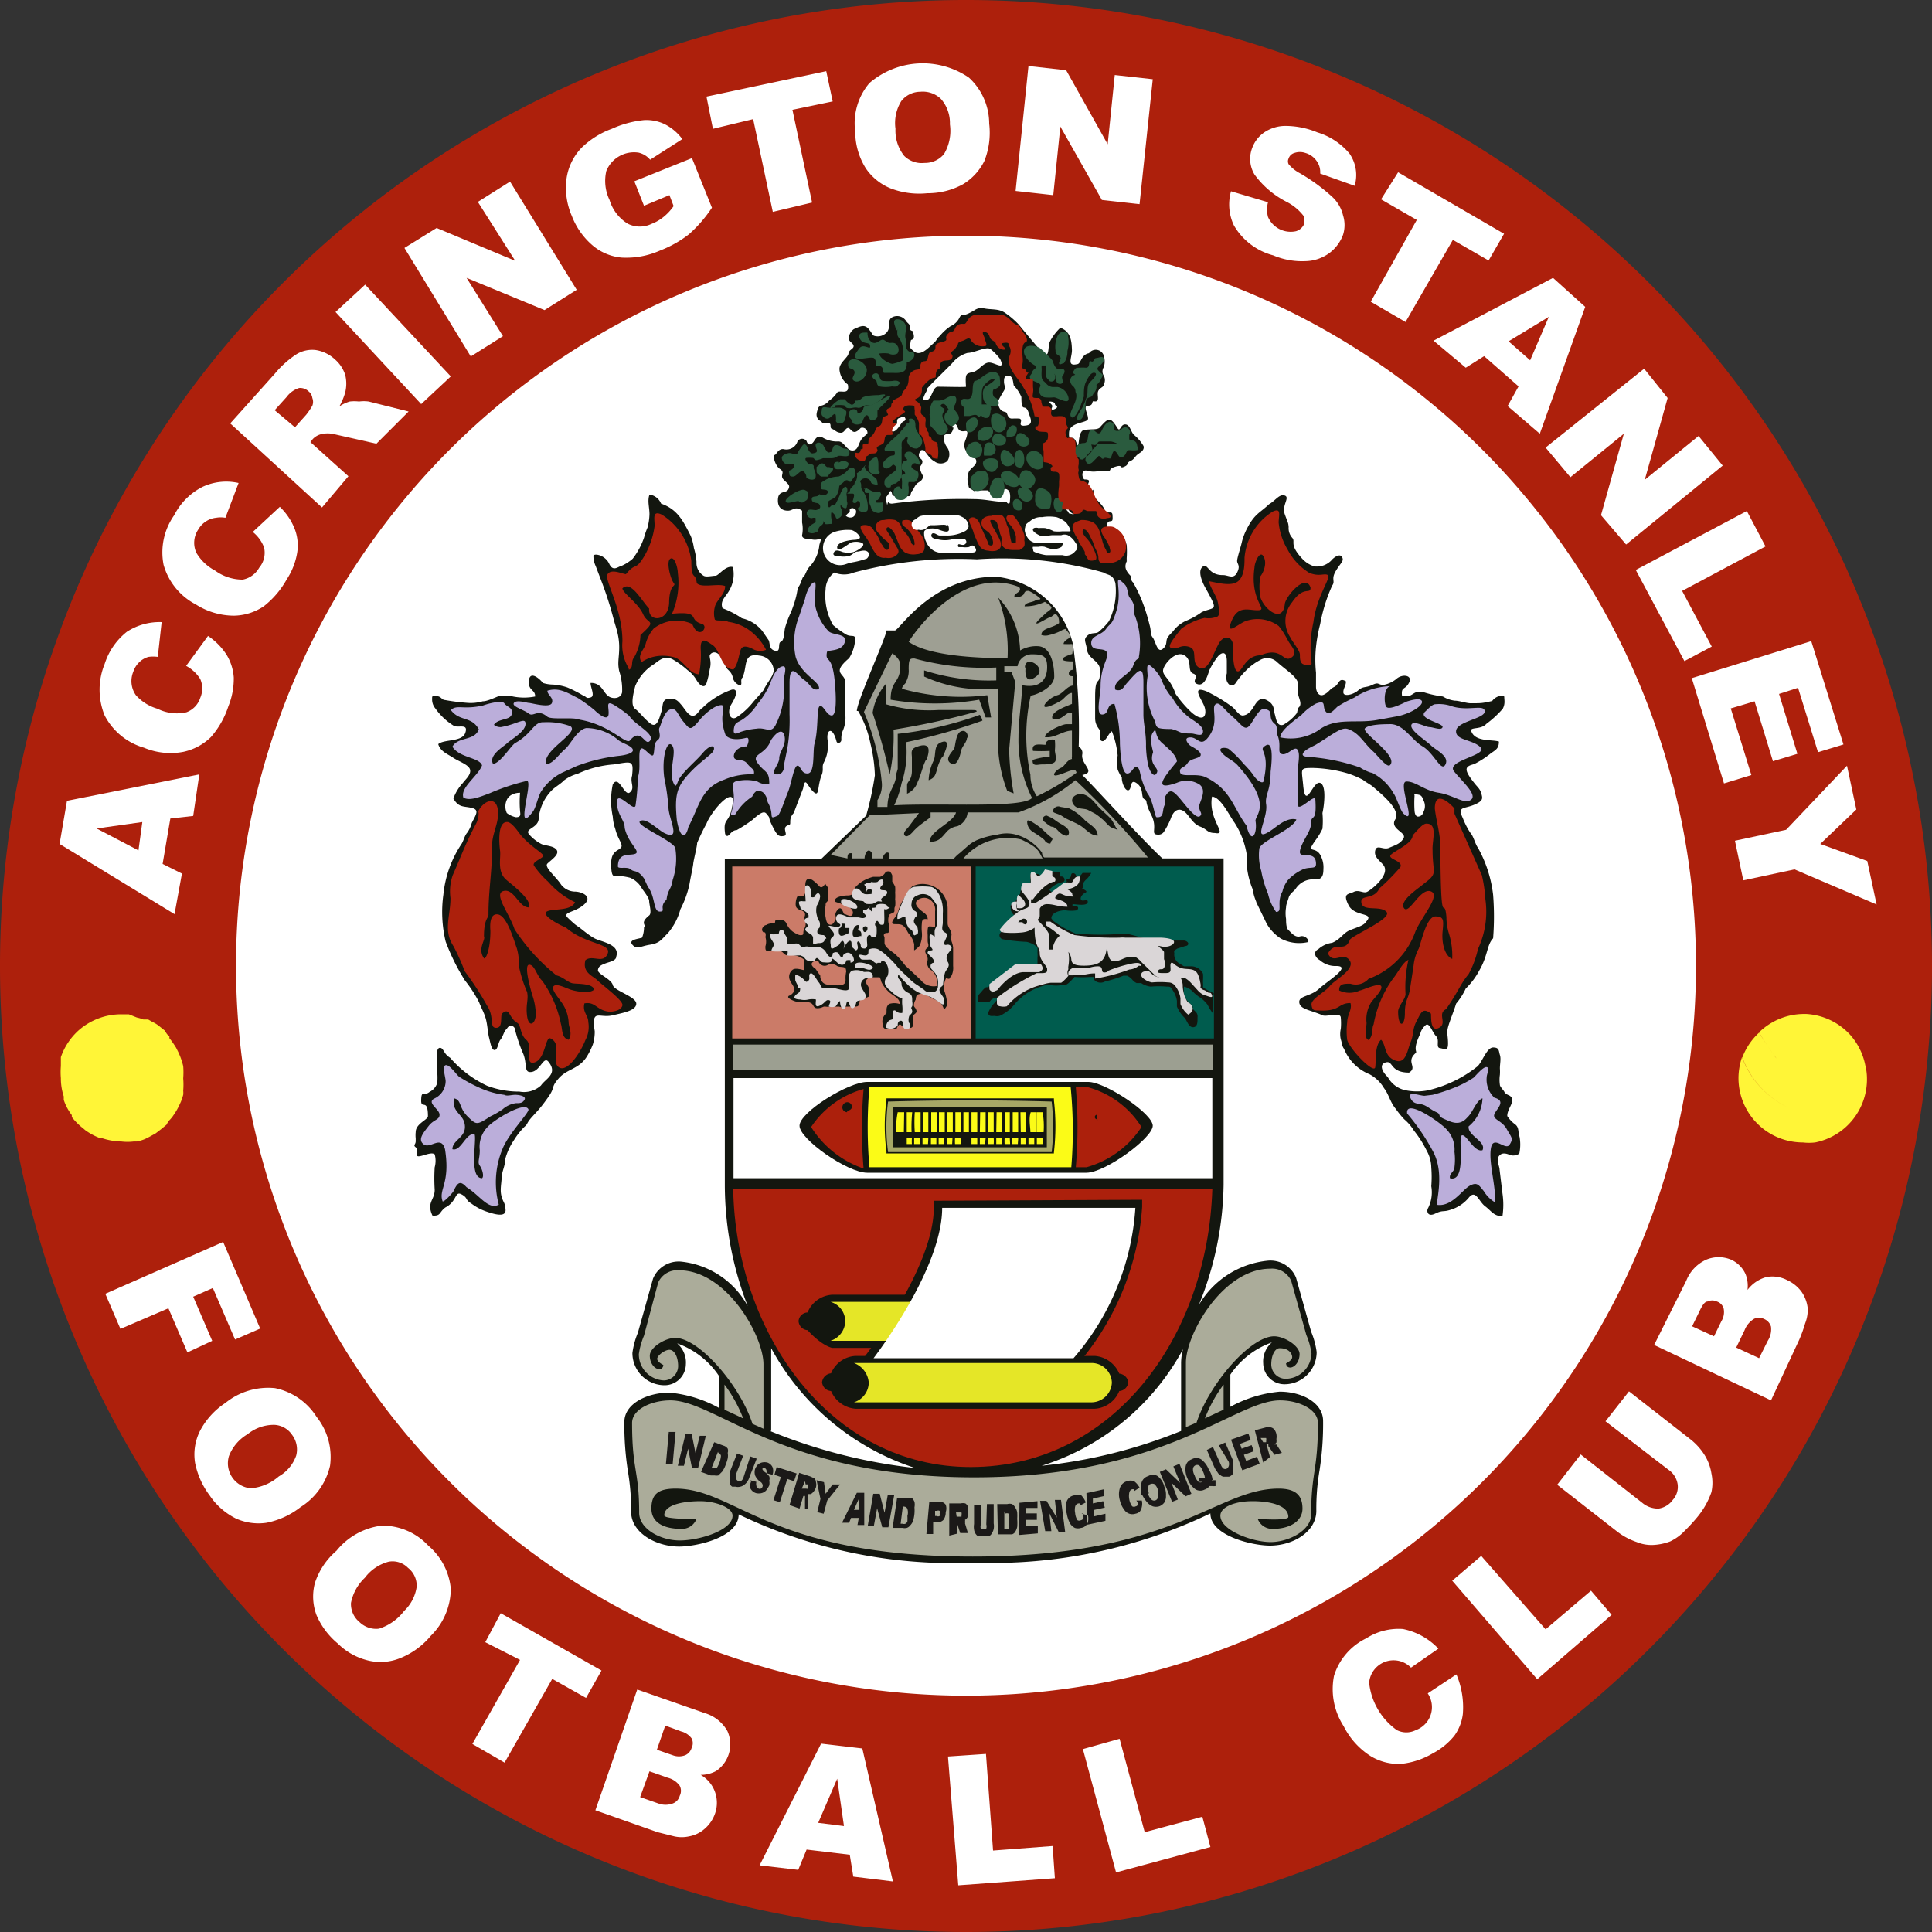
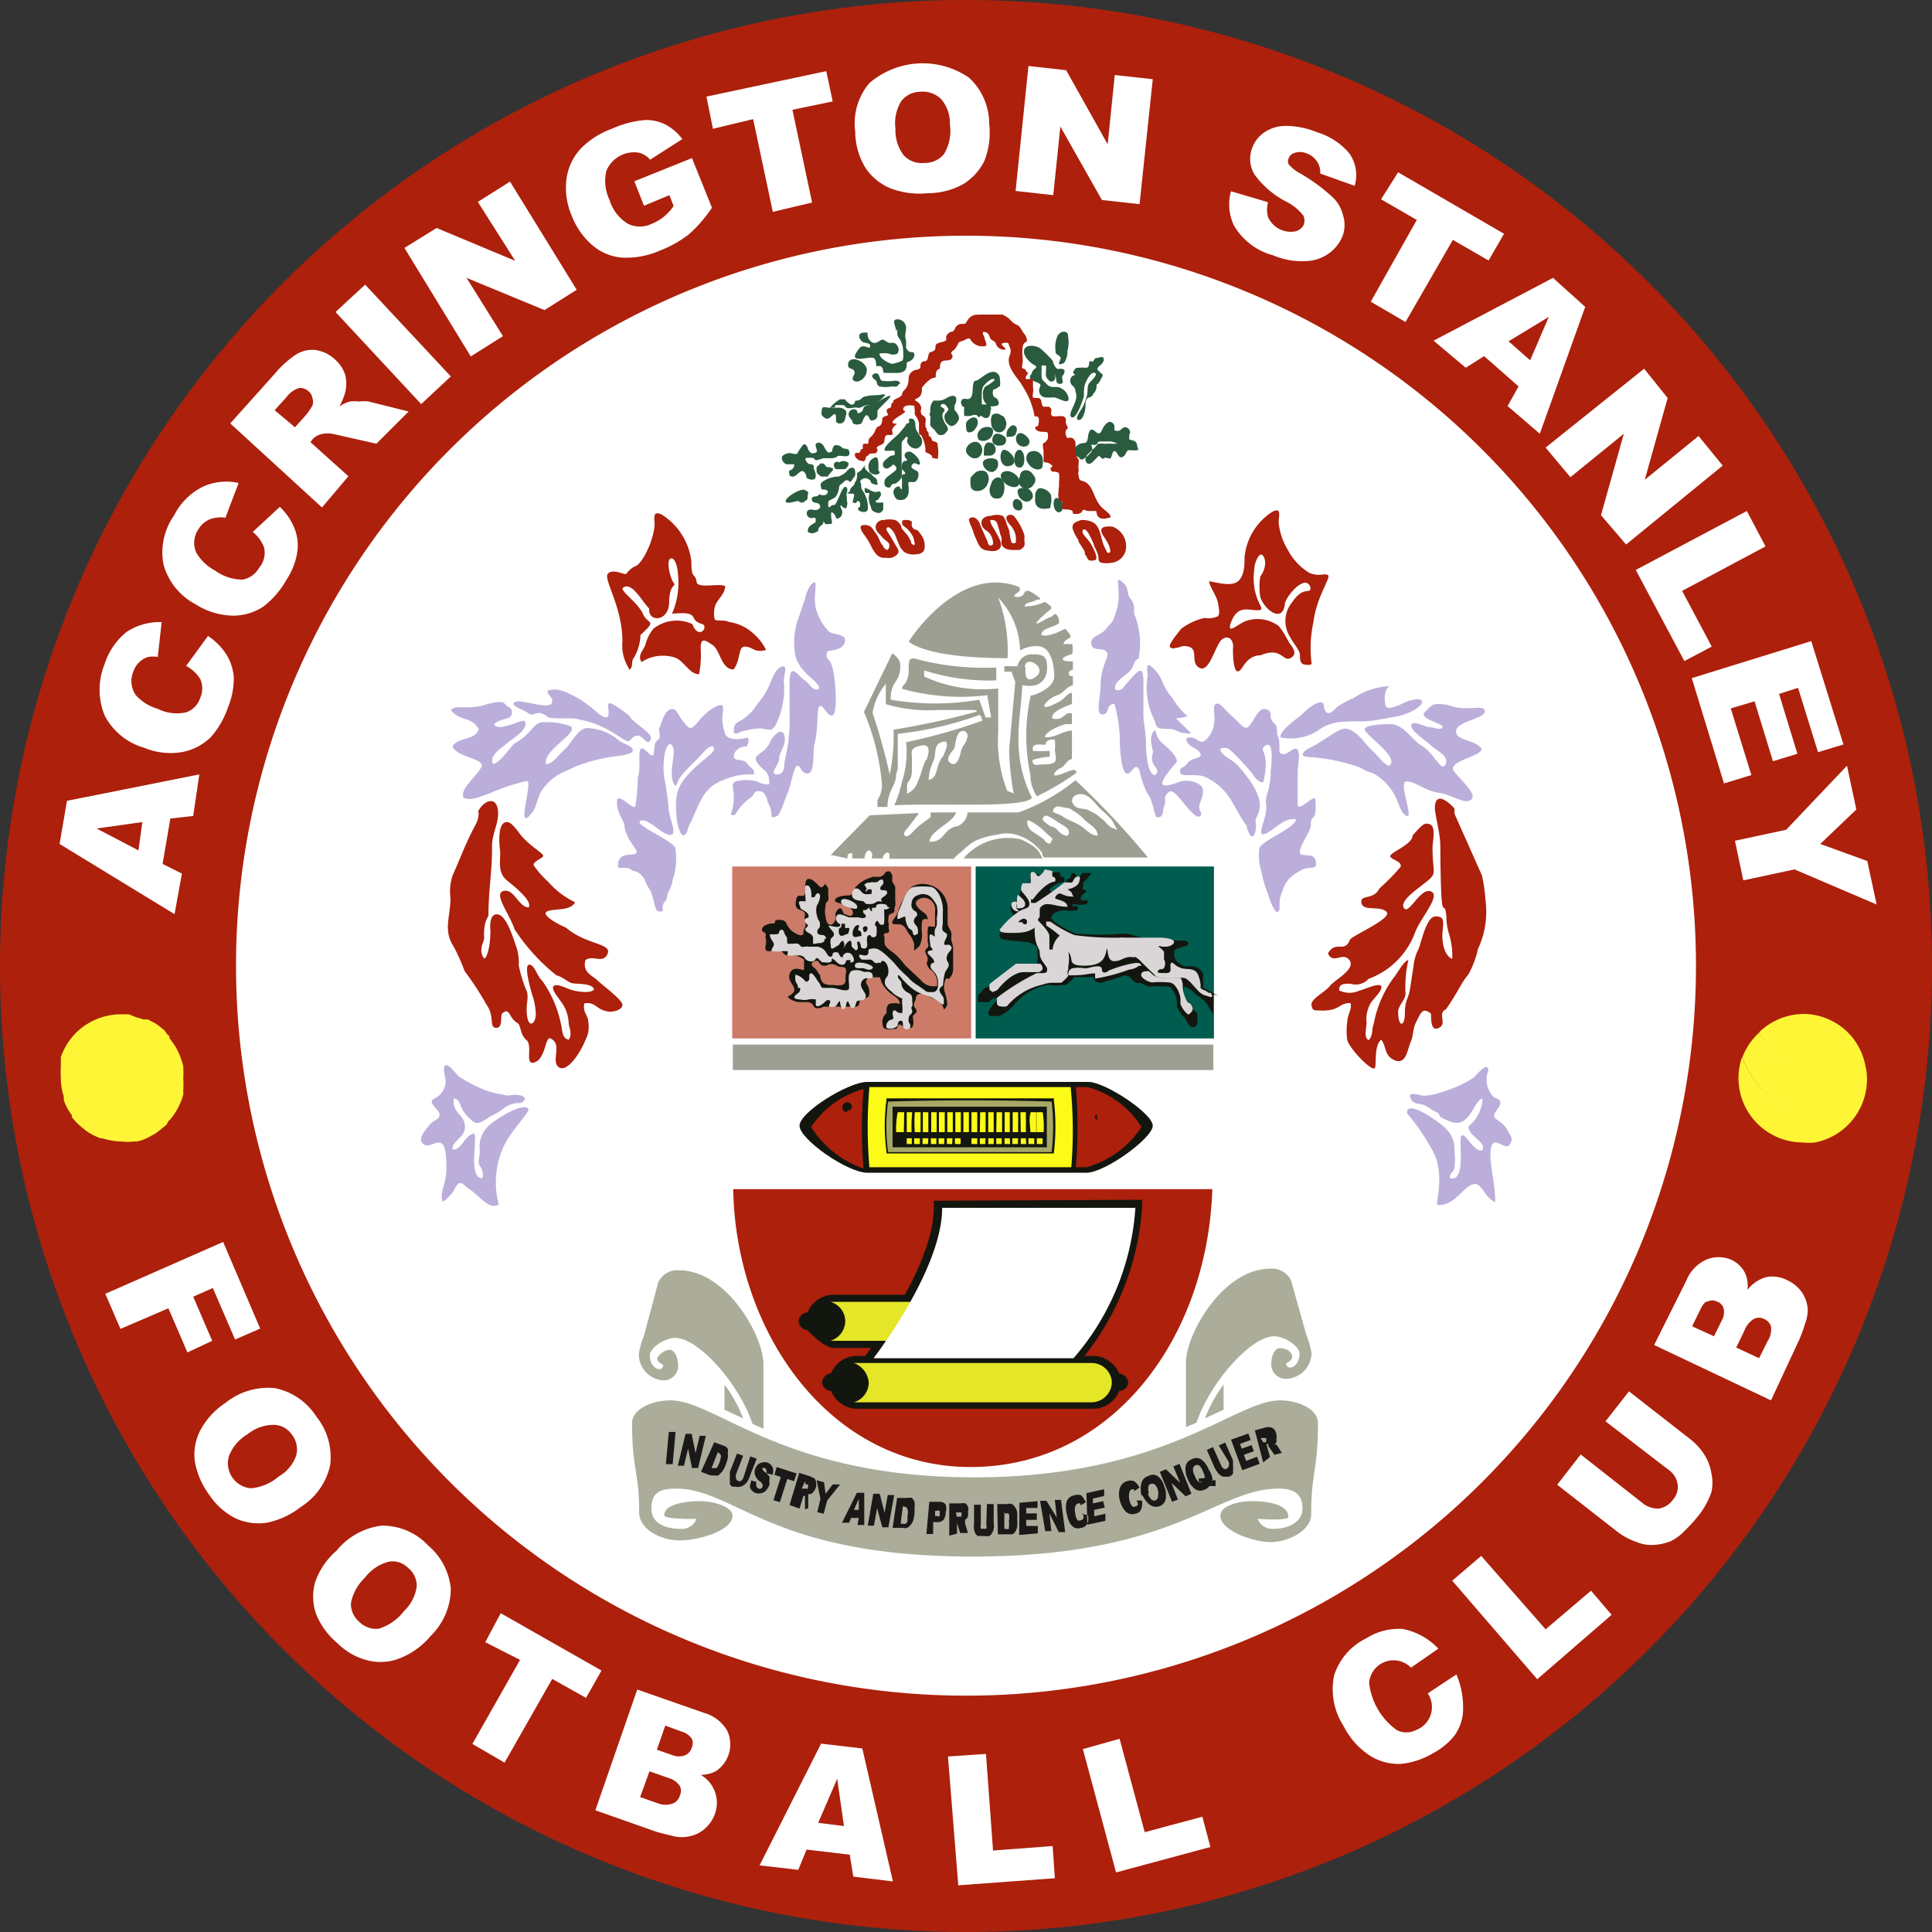
<svg xmlns="http://www.w3.org/2000/svg" width="60" height="60">
  <rect width="100%" height="100%" fill="#333333" stroke="none" />
  <style>.T{fill:#fff}.U{fill:#ad200c}.V{fill:#ac200c}.W{fill:#bbaeda}.X{fill:#13160f}.Y{fill-rule:evenodd}</style>
  <defs>
    <clipPath id="A">
      <path d="M0 0h60v60H0z" fill="none" />
    </clipPath>
  </defs>
  <g clip-path="url(#A)" class="U Y">
    <path d="M30,60A30,30,0,1,1,60,30,30,30,0,0,1,30,60Z" />
  </g>
  <g class="Y">
    <path d="M30,52.66A22.67,22.67,0,1,1,52.67,30,22.66,22.66,0,0,1,30,52.66Z" class="T" />
-     <path d="M35 17.38c0 .09-.15.22.08.47.11.1 0 .14.11.24a4.44 4.44 0 0 1 .35.77c.07.2.12.38.17.58s0 .24.09.36.14.48.3.36.1-.24.15-.34.14-.16.2-.24.2-.23.43-.32a2.28 2.28 0 0 0 .44-.25c.41-.18.53 0 .14-.71-.12-.2-.28-.57-.11-.7s.16.27.64.26c.15 0 .32.14.43-.08s0-.26 0-.36.12-.45.15-.6a1.92 1.92 0 0 1 .17-.43c.23-.44.4-.47.67-.73.2-.11.32-.33.49-.27s-.1.3 0 .58.11.26.12.4a.45.45 0 0 0 .11.33c.12.13-.12.2.34.68a.86.86 0 0 0 .35.21.63.63 0 0 0 .52-.18c.07-.09.27-.24.34-.11s-.05.18-.2.44 0 .3-.11.45a5.12 5.12 0 0 0-.37 1.19 4.81 4.81 0 0 0-.13.71 3.82 3.82 0 0 0 0 .8v.44c0 .15.09.32.25.24s.17-.17.32-.24.13-.31.36-.17c0 .15-.09.22-.08.35s.3.07.46-.07.23-.07.44-.17.16 0 .35 0a.9.9 0 0 0 .39-.18c.18-.17.52-.13.4.11s-.25.11-.22.4c.35.11.32-.2.68-.1a3.3 3.3 0 0 0 .59.13.91.91 0 0 0 .37.13c.15 0 .38.09.52.08.31 0 .33 0 .64-.07a.4.4 0 0 1 .26-.16c.14 0 .11 0 .12.11s0 .19-.05.29a3.16 3.16 0 0 1-.51.47c-.17.19-.51.09-.47.22.11.35.66.26.86.33 0 .23-.11.26-.27.38a2.84 2.84 0 0 1-.5.32c-.26.07-.36.13 0 .58.09.12.18.18.22.32s.06.21-.09.3c-.4.23-.68.06-.48.48a2.38 2.38 0 0 0 .23.45c.1.1.15.35.24.47a3.92 3.92 0 0 1 .47 1.46 8.68 8.68 0 0 1 0 1.35c-.2.21-.16.54-.43 1a2.22 2.22 0 0 1-.42.56 2.09 2.09 0 0 1-.3.47c-.05.18-.2.54-.25.73s0 .26 0 .51-.11.16-.25.14 0-.25-.12-.37-.21-.45-.33-.34-.15.21-.16.26c-.25.51-.09.54-.14.6-.33.28.07.44-.21.61-.59 0-.49-.37-.71-.32s-.15.27.05.46a.81.81 0 0 0 .56.41 1.78 1.78 0 0 0 .69 0 3.9 3.9 0 0 0 1.53-.74c.15-.13.29-.59.49-.59s.17.11.21.23 0 .28 0 .42a1.34 1.34 0 0 1 0 .2 1.1 1.1 0 0 0 0 .31c0 .06.12.17.14.22s.1.09.15.11c.25.14-.07.4-.06.64a1 1 0 0 0 .26.27c.11.1.07.23.12.37a1.34 1.34 0 0 1 0 .49c0 .07-.16.11-.25.09s-.25-.12-.37 0 0 .34 0 .44l.09.74a2.41 2.41 0 0 1 0 .71c-.27 0-.34-.16-.54-.31s-.29-.54-.51-.26a1.18 1.18 0 0 1-.56.37c-.24.08-.23 0-.48.12s-.27-.1-.22-.17a1.09 1.09 0 0 0 .1-.68 3.66 3.66 0 0 0 0-.58 1.1 1.1 0 0 0-.14-.52 3.37 3.37 0 0 0-.4-.63 1.43 1.43 0 0 0-.3-.35 2.78 2.78 0 0 1-.26-.32c-.18-.21-.21-.44-.37-.65a1.15 1.15 0 0 0-.45-.43 1.43 1.43 0 0 1-.79-.79c-.07-.09-.06-.18-.1-.29a.73.73 0 0 1 0-.33 1.94 1.94 0 0 0 0-.34c0-.21-.47 0-.59-.09-.38-.16-.68-.18-.7-.39s.35-.18.61-.42S42 30 41.5 30a.73.73 0 0 1-.51-.18c-.15-.08-.22-.26-.05-.34a.79.79 0 0 1 .43-.2c.27-.11.34-.31.57-.4s.42-.14.48-.25c.3-.31-.35-.14-.54-.52s0-.33.16-.41.29.05.41 0 .77-.55.5-.85c-.1-.12-.29-.24-.24-.44s.25 0 .43-.08.35-.12.45-.3-.44-.29-.26-.58-.38-.75-.67-1c-.1-.09-.22-.14-.33-.23a3 3 0 0 0-.47-.2 4.24 4.24 0 0 0-1.07-.17c-.43 0-.37 0-.32.52.07.82.29-.09.51-.06s.15.68.09.94a2.63 2.63 0 0 1 0 .49 2.07 2.07 0 0 1-.19.32c-.38.53 0 .14.16.57a.76.76 0 0 1 .06.36c0 .26-.08.33-.28.32a.64.64 0 0 0-.58.29c-.05.08-.18.14-.22.28s-.08.21-.08.3a1.09 1.09 0 0 0 0 .36c0 .08 0 .28.07.34s.2.25.37.2.31.16.23.18a1.22 1.22 0 0 1-.83-.11 1.38 1.38 0 0 1-.44-.46l-.32-.66c-.02-.08-.07-.14-.12-.42a2.5 2.5 0 0 1-.18-.74v-.32a2.57 2.57 0 0 0-.38-1c-.15-.2-.43-.8-.7-.81-.13.72.52 1.21.09 1.13-.24 0-.24-.12-.46-.2s-.33-.33-.47-.45-.33-.12-.44.2a2.38 2.38 0 0 1-.2.39.2.2 0 0 1-.19.11c-.27 0 0-.19-.22-.62s-.09-.42-.21-.48 0-.32-.23-.49-.15.17-.26.21-.22-.25-.21-.39a1.49 1.49 0 0 1-.13-.25 1.62 1.62 0 0 1 0-.44 2.74 2.74 0 0 0-.18-.75c-.11.06-.2.36-.32.3s0-.25-.06-.34-.14-.18-.14-.37v-.65c0-.76.16-.26.15-.85 0-.27-.36-.34-.4-.61s-.12-.32 0-.44.26-.06.35-.12a2.13 2.13 0 0 0 .33-.34 2.15 2.15 0 0 0 .2-1.18c-.08-.29-.24-.24-.37-.33a11.44 11.44 0 0 0-3.93-.41 12.64 12.64 0 0 0-3.82.41.8.8 0 0 1-.61 0 .67.67 0 0 0-.27.52 1.85 1.85 0 0 0 .23 1.11 2.92 2.92 0 0 0 .4.29c.15.09.27 0 .29.12a1.24 1.24 0 0 1-.19.62c-.58.49-.11.46-.12.75a4 4 0 0 0 0 .69 1.5 1.5 0 0 0 0 .29 1 1 0 0 1-.07.51.59.59 0 0 0-.05.29c0 .1-.12.14-.15.06-.12-.48-.32-.38-.28-.06a1.15 1.15 0 0 1-.12.72c-.06.13 0 .18-.05.35-.16.37-.07.74-.27.55s-.25-.5-.32-.1l-.15.39-.14.37c-.18.19-.06.34-.14.37-.28.06 0 .31-.16.34s-.21 0-.36-.3-.06-.23-.14-.33-.11-.21-.48.13a4.55 4.55 0 0 1-.49.32c-.21 0-.26.31-.36.12-.08-.58.16-.23.25-1.07-.09-.32-.69.39-.83.75a6.63 6.63 0 0 0-.29.6c0 .11-.11.53-.12.64s-.08.41-.12.65a3.09 3.09 0 0 1-.28.77 1.89 1.89 0 0 1-.38.73c-.22.22-.26.32-.57.37s-.4.16-.54 0 .19-.18.3-.22a.87.87 0 0 0 .06-.32c.09-.08-.15-.12.16-.37.09-.07 0-.34 0-.45s-.21-.35-.25-.43a.74.74 0 0 0-.34-.29 1.85 1.85 0 0 0-.5-.06c-.08 0-.09-.22-.09-.38 0-.39.21-.39.3-.49s-.09-.25-.17-.58a1.43 1.43 0 0 1-.08-.39 2.43 2.43 0 0 1 0-1c.19-.32.36.39.53.25s0-.3.07-.52c.05-.49 0-.44-.57-.35a3.2 3.2 0 0 0-1.12.29 1.23 1.23 0 0 0-.43.21c-.09.1-.27.2-.37.3a1.44 1.44 0 0 0-.41.87c0 .31-.45.32-.3.5a1.29 1.29 0 0 0 .38.3c.12.06.39.05.48.19s-.18.31-.29.42.27.41.43.66a.56.56 0 0 0 .43.21c.18 0 .57.14.28.4s-.7.23-.5.42.23.21.32.27.3.25.5.36.8.18.68.56c0 .14-.21.17-.34.22s-.22.09-.23.21.42.28.46.46.73.36.73.58-.44.29-.73.36-.49-.06-.56.07 0 .37 0 .44a1.34 1.34 0 0 1-.06.4 2.25 2.25 0 0 1-.19.38c-.25.39-.61.37-.87.67s-.09.25-.33.59-.32.41-.5.61-.12.21-.23.3a2.27 2.27 0 0 0-.33.42 1.88 1.88 0 0 0-.27.59c0 .21-.1.36-.11.57s-.06.4 0 .6.1.16.12.39-.26.18-.58.07a1.66 1.66 0 0 1-.49-.26c-.19-.11-.09-.17-.3-.28s-.13.22-.5.41c-.2.15-.13.27-.4.25-.19-.41.07-.48.07-.8a5.48 5.48 0 0 1 0-.7.75.75 0 0 0 0-.4c-.1-.09-.37.06-.5.06s0-.21-.09-.28 0-.08 0-.19v-.09a.84.84 0 0 1 0-.19c0-.27.38-.38.38-.5 0-.58-.22-.18-.21-.5s.08-.1.26-.25a.47.47 0 0 0 .24-.28 1.89 1.89 0 0 0 0-.32v-.2-.16-.28c0-.14.1-.16.16-.09s.08.17.24.27a3.44 3.44 0 0 0 1.15.87 2.8 2.8 0 0 0 1 .18.78.78 0 0 0 .67-.19c.14-.21.54-.36.23-.74-.15-.18-.25.28-.52.32s-.11-.27-.29-.63A5.28 5.28 0 0 1 16 32s0-.12-.11-.14-.13.08-.18.12-.1.23-.17.31-.08.32-.18.32-.13-.23-.17-.38-.05-.39-.1-.58-.15-.36-.21-.52a3.93 3.93 0 0 0-.44-.68 6.49 6.49 0 0 1-.6-1.21 3.94 3.94 0 0 1-.07-1.46 3.44 3.44 0 0 1 .55-1.55c.08-.11.1-.27.19-.37a.92.92 0 0 0 .14-.3c.13-.26.25-.41 0-.47s-.4 0-.57-.29a1.4 1.4 0 0 1 .3-.49c.05-.08.25-.24.22-.4s-.35-.26-.53-.38-.39-.19-.46-.42c.18-.16.74-.06.84-.35s-.18-.16-.34-.21a1.94 1.94 0 0 1-.59-.55.43.43 0 0 1-.1-.29c0-.11 0-.09.14-.09s.16.12.26.12a6.63 6.63 0 0 0 .72.09 1.33 1.33 0 0 0 .45-.05c.13 0 .32-.09.47-.15a.93.93 0 0 1 .47 0 1.77 1.77 0 0 0 .69 0c0-.21-.18-.17-.2-.42 0-.45.36-.11.44 0a1.08 1.08 0 0 0 .31.05 1.71 1.71 0 0 1 .45.09 3.78 3.78 0 0 1 .49.25c.13.05.08.1.23.06s0-.3 0-.45a.4.4 0 0 1 .31.12c.1.1.17.28.32.33s.32 0 .35-.16a1.85 1.85 0 0 0-.09-.66c-.06-.27 0-.41 0-.74s-.08-.55-.16-.82a11.29 11.29 0 0 0-.41-1.28l-.16-.42a.72.72 0 0 1-.07-.33c.06-.07.37 0 .49.26s.28.08.39.06a1.33 1.33 0 0 0 .34-.22 2.27 2.27 0 0 0 .35-.65 2.44 2.44 0 0 1 .11-.32 1.76 1.76 0 0 0 .06-.41c0-.22-.07-.41 0-.61a.45.45 0 0 1 .36.28c.52.18.69.55.92 1a1.64 1.64 0 0 1 .1.38 1.93 1.93 0 0 1 .08.43.47.47 0 0 0 .22.43c.08.05.27 0 .37 0s.31-.33.54-.27a1 1 0 0 1-.12.74c-.1.18-.29.31-.2.54a2.83 2.83 0 0 1 .6.31 1.13 1.13 0 0 1 .63.39l.2.29c.05.09 0 .28.2.33s.07-.24.18-.28.1-.3.13-.43a3 3 0 0 1 .19-.5c.23-.59.16-.67.24-.79s.1-.28.15-.31.08-.19.18-.3a1.12 1.12 0 0 0 .3-.62c0-.12.12-.29 0-.24a.42.42 0 0 1-.27 0c-.08 0-.27 0-.26-.12a1 1 0 0 0 0-.39v-.37c-.22-.16-.28 0-.44 0s-.33-.08-.31-.36.25-.17.32-.3 0-.16-.14-.3.06-.22-.11-.33-.24-.45-.18-.44.11-.21.29-.18a.36.36 0 0 0 .43-.25.17.17 0 0 1 .28 0c.05.17.17.1.23 0s.13-.19.27-.11a.86.86 0 0 0 .48.12c.18-.01.25.27.43.28s.19-.17.27-.31.21-.18.21-.24a.16.16 0 0 0-.21-.15c-.25.28-.3 0-.39 0s-.11.16-.24.15-.17-.09-.26-.12 0-.16-.1-.18-.1 0-.17 0 0 0-.08-.06a.22.22 0 0 1-.13-.22.61.61 0 0 1 .05-.18s0-.05.09-.08a.42.42 0 0 0 .25-.16.92.92 0 0 0 .25-.25c.08-.1.4.11.33-.25a.63.63 0 0 1-.26-.48c0-.2.27-.36.28-.48s.16-.14.16-.23-.16-.14-.15-.25a.37.37 0 0 1 .16-.28c.17-.07.32-.17.46 0s.1.2.21.22a.38.38 0 0 0 .36-.13c.12-.16 0-.32.13-.44a.33.33 0 0 1 .46.1c.06.09.12.08.11.2s.11.09.11.14.05.15 0 .21-.07 0-.08.1-.11.12.1.29.44-.1.59-.23.08-.12.22-.25a1.55 1.55 0 0 1 .33-.3.55.55 0 0 0 .29-.29c.12-.16 0 .07.46-.21a.37.37 0 0 1 .26-.06c.26.06.47 0 .69.15a2.74 2.74 0 0 1 .4.34l.39.47c.15.17.37.46.47.48s.07-.26.12-.39a1.56 1.56 0 0 1 .33-.44c.34.12.35.45.36.68s-.18.53.16.45c.12 0 .12-.3.37-.34a.26.26 0 0 1 .46.08.59.59 0 0 1 0 .35.24.24 0 0 0 0 .27.29.29 0 0 1 0 .27c0 .09-.14.1-.18.22s.08.35-.14.3c-.06 0 0 .14-.17.14s0 .25 0 .4-.57.09-.59.43.11 0 .23.32 0-.37.25-.4.36 0 .46-.06c.28-.31.33-.37.56 0 .09.15.09-.11.24-.11s.17.21.27.32a1.27 1.27 0 0 1 .25.27s.06.08.06.11 0 .1-.1.17-.11.07-.19.17-.12.08-.18.13 0 .09-.15.15 0-.09-.28 0 0 .17-.38.12c-.12 0-.26.06-.47 0s-.17.24-.09.27c.3 0 0 .15.14.31s.12-.18.15.19c0 .08.25.24.33.43s.24 0 .25.18 0 .18-.09.19-.13.2 0 .24l.16.05a.35.35 0 0 1 .23.16.78.78 0 0 1 .14.29 2.68 2.68 0 0 1 0 .4v.11c0 .05.01-.11.01-.06zm-8.35 4.7a3.27 3.27 0 0 1 .38 1 4.73 4.73 0 0 1 .14 1 9.94 9.94 0 0 1-.27 1.25l-1.39 1.34h-3V36.8a10.45 10.45 0 0 0 .71 3.76 2.67 2.67 0 0 0-2.08-1.38.86.86 0 0 0-.86.53l-.47 1.68a2.44 2.44 0 0 0-.17.63 1 1 0 0 0 1 1 .66.66 0 0 0 .66-.65.78.78 0 0 0-.27-.65 2.61 2.61 0 0 1 1.29 1v1a3.91 3.91 0 0 0-1.53-.47c-.69 0-1.4.34-1.4.91a9.31 9.31 0 0 0 .11 1.53 7.12 7.12 0 0 1 .1 1.26c0 .65.77 1.08 1.49 1.08.54 0 1.85-.28 1.85-1h0a15.33 15.33 0 0 0 7.31 1.5A15.72 15.72 0 0 0 37.59 47h0c0 .7 1.31 1 1.85 1 .72 0 1.44-.43 1.44-1.08a7.12 7.12 0 0 1 .1-1.26 9.31 9.31 0 0 0 .11-1.53c0-.57-.66-.91-1.35-.91a3.91 3.91 0 0 0-1.53.47v-1a2.61 2.61 0 0 1 1.29-1 .78.78 0 0 0-.27.65.66.66 0 0 0 .66.65 1 1 0 0 0 1-1 2.44 2.44 0 0 0-.17-.63l-.47-1.68a.86.86 0 0 0-.86-.53 2.8 2.8 0 0 0-2.16 1.38A10.25 10.25 0 0 0 38 36.8V26.66h-1.9c-.64-.59-2.22-2.34-2.49-2.59.45-.09-.05-.33 0-.64a.22.22 0 0 0-.11-.24 18.82 18.82 0 0 0-.18-3.19 2.74 2.74 0 0 0-2.39-2.09c-2 0-3 1.67-3.14 1.67h-.26c0 .19-.92 2.2-.92 2.5zm-3.25-.29a2.25 2.25 0 0 1-.5.47c-.21.16-.35-.13-.18-.4s.2-.49 0-.44a2.45 2.45 0 0 0-.9.56c-.11.06-.16.24-.3.25s-.27-.24-.36-.34-.16-.21-.39-.19-.17.22-.23.4-.13.53-.34.37-.34-.36-.47-.45-.1-.35 0-.72a1.48 1.48 0 0 1 .59-.68c.16-.12.34-.29.61-.12a2.68 2.68 0 0 1 .42.31 1 1 0 0 1 .28.31c.13.22.27.24.31.1a2.71 2.71 0 0 0 .1-.43c.06-.22 0-.33 0-.42s.28-.31.5.34c.06.11.18.14.22.34a.32.32 0 0 0 .21.23c.11 0 0-.15.09-.24.16-.35 0-.77.52-.68a.49.49 0 0 1 .45.48c-.06.23-.14.25-.33.61zm.55 22.65v-2.12-.45a7.83 7.83 0 0 0 4.47 3.72 16.71 16.71 0 0 1-4.51-1.15zm12.79-2.54a1.7 1.7 0 0 0-.06.42v2.12a15.8 15.8 0 0 1-4.33 1.08 7.55 7.55 0 0 0 4.39-3.62zm3.54-19.76a1.35 1.35 0 0 1-.43.37c-.2.06-.22-.2-.26-.33s0-.29-.22-.42-.32 0-.43.18-.2.26-.33.28-.25-.21-.36-.28a4.88 4.88 0 0 0-.78-.47c-.51-.2-.13.27-.06.49s0 .51-.4.17a3.54 3.54 0 0 1-.5-.58c-.16-.47-.4-.55-.39-.73s.39-.63.66-.47.07.49.28.57-.1.26.14.33.33-.38.36-.44a2.26 2.26 0 0 1 .26-.42c.09-.11.28-.22.28.15v.37a.43.43 0 0 0 0 .24c.07.17.19.17.27.07a2.57 2.57 0 0 1 .32-.39 1.75 1.75 0 0 1 .44-.33.44.44 0 0 1 .54.07c.34.3.71.5.64.77s.2.51 0 .65zm-7.68-9.67s.15 0 .16.07.07.07.07.1-.1.09-.15.08 0-.06 0-.11-.12-.11-.08-.14zm-1.61 0a3.72 3.72 0 0 1 .19-.34c.06-.1 0-.17 0-.27s0-.2.15-.19.13.28.16.31.15.16.23.35c0 .57.13.12.24.54.11.26.06.34-.16.35s0-.18-.14-.22a1.77 1.77 0 0 0-.23 0c-.13 0-.14-.13-.17-.18s-.19 0-.25-.23a.21.21 0 0 1-.01-.07zm-2.19-.41c.12-.14.64-.64.77-.78a.93.93 0 0 1 .48-.32c.21 0 .58-.21.71-.12a1.71 1.71 0 0 1 .3.31c.17.37-.14.12-.33.11s-.33.25-.5.29-.21.05-.23.14 0 .3 0 .32-.68 0-.87 0-.19.49-.42.41c-.11.04.05-.26.09-.31zm-.94 1a.09.09 0 0 1 .09-.08c.09-.05.13-.06.16 0s0 .09-.06.11-.19.33-.33.31 0-.13 0-.22.1.04.14-.03zm-1.47 2.76a.1.1 0 0 1 .16 0c.05 0 .05.12 0 .18s-.07.06-.11.07a.21.21 0 0 1-.17-.05.25.25 0 0 1 .12-.11zm1.16-.13c0-.1-.09-.18 0-.29s.09-.19.13-.13 0 .12.12.14a.64.64 0 0 0 .2 0h.22c.08 0 .05-.11.11-.17s.07-.18.2-.26.13-.13.13-.21a.65.65 0 0 1-.09-.23c0-.07.05-.09.07-.16s0-.1-.08-.16a.17.17 0 0 1 0-.17c0-.08.11-.09.15-.05s.17.26.3.32a.32.32 0 0 0 .41 0 .38.38 0 0 0 0-.42.51.51 0 0 1-.11-.35c.06-.13.2 0 .27-.17s0-.06 0-.12 0-.14.09-.09.05.16.16.21.23-.06.21.09-.08.22-.09.32a.3.3 0 0 0 .13.29c.08.06.25.13.24.26s-.19.2-.24.33a.67.67 0 0 0 0 .42c0 .08.08.09.14.14s.07 0 .1 0h.2.16a.5.5 0 0 0 .39.14c.07 0 .06-.06.1-.16a.09.09 0 0 1 .12 0c.11.06.08.27.07.38s-.13 0-.08 0c-.4 0-.65-.09-1.05-.09a16.18 16.18 0 0 0-2.52.14.15.15 0 0 1-.13-.05zm5.64.25h0c0-.06-.09-.1-.11-.17a.37.37 0 0 1 0-.21c0-.08.11 0 .11.07v.21a.46.46 0 0 0 .17.14z" class="X" />
    <path d="M20.62 42.87a.45.45 0 0 0 .44-.44c0-.3-.12-.51-.27-.51s-.38.18-.38.28.19.19.19.19 0 .13-.13.13-.29-.17-.29-.42.47-.55.79-.55c.73 0 2 1.45 2.4 2.67l.34.15v-2c0-.89-1.15-2.92-2.62-2.92a.65.65 0 0 0-.65.38L20 41.48a2.3 2.3 0 0 0-.16.57.81.81 0 0 0 .78.82z" fill="#abac9a" />
    <path d="M15.66 34a2.65 2.65 0 0 1-.77-.22 4.77 4.77 0 0 1-.63-.34c-.08-.06-.3-.39-.42-.36s0 .38 0 .5a.6.6 0 0 1-.36.54c-.23.13.16.32.17.49s-.18.15-.34.36-.35.42-.15.57.54-.3.66.15c.17 1.06-.2 1.24-.08 1.6 0 .1.28-.2.34-.29.13-.28.21-.35.41-.13.41.25.68.72 1 .54a2.7 2.7 0 0 1 .12-1.74c.2-.49.85-1.14.8-1.22-.12-.27-1.11.36-1.26.54a.88.88 0 0 0-.25.73c0 .27-.08.37 0 .48s.14.34.07.39c-.43 0-.14-1.26-.24-1.38-.28 0-.42.56-.68.48 0-.31.49-.37.37-.83-.07-.27-.4-.35-.32-.75.24.05.14.28.42.56s.29.27.71 0a2.71 2.71 0 0 0 .38-.22.78.78 0 0 1 .41-.19c.12 0 .21 0 .27-.11S16.12 34 16 34s-.26.05-.34 0z" class="W" />
    <path d="M22.78,33.48v3.11H37.65V33.48Z" class="T" />
    <path d="M22.76,33.23H37.68v-.79H22.76Z" fill="#9c9f91" />
    <path d="M30.16,26.91H22.74v5.34h7.42Z" fill="#cb7b68" />
    <path d="M30.3,26.91v5.34h7.4V26.91Z" fill="#005c4e" />
    <path d="M22.77,36.93c.08,4.46,3,8.64,7.39,8.63s7.34-4,7.49-8.63Z" class="V" />
    <path d="M37.83 30.93l-.24-.14a1 1 0 0 1-.23-.13h0 0a.65.65 0 0 0 0-.14v-.07a1.29 1.29 0 0 0 0-.21.41.41 0 0 0-.4-.23h-.12-.07l-.13-.08a.32.32 0 0 1-.17-.33.14.14 0 0 1 0-.08l.09-.06.25-.08c.06 0 .12-.05.08-.11a.17.17 0 0 0-.15-.06h-.29a1.38 1.38 0 0 0-.32 0h-.42A5 5 0 0 0 35 29h-.07-.12 0a7.57 7.57 0 0 1-1.28 0h-.11a3.23 3.23 0 0 1-.71-.4l-.06-.08c0-.17.24-.25.44-.25a1.09 1.09 0 0 0 .36 0s.07-.08 0-.12-.1 0-.14 0a.17.17 0 0 1 0-.07c.1 0 .45.07.47-.06s-.17 0-.21-.08.07-.19.14-.22 0-.07-.07-.11 0 0 0-.11h0a.24.24 0 0 0 0-.07.42.42 0 0 1 .11-.13.94.94 0 0 0 .14-.19h-.27a.52.52 0 0 1-.1.11h-.1 0s0-.09-.08-.1-.07.05-.08.07 0 .07-.07.1-.08 0-.06.09h0 0a3.28 3.28 0 0 1-.46.32h0 0a.14.14 0 0 1-.08-.07.73.73 0 0 1 .39-.23h0 0 0c.11 0 .11-.15 0-.18h0-.05a.44.44 0 0 1 0-.13h-.45a.52.52 0 0 1-.13.15h0a.24.24 0 0 0-.13-.1h0H32a.45.45 0 0 0 0 .16v.15a.17.17 0 0 1 0 .07h-.1-.08c-.11 0-.13.16-.14.24h0a.67.67 0 0 0-.12.2l-.08.1a.16.16 0 0 0-.09.05.17.17 0 0 0 0 .1v.05a.39.39 0 0 0 .15.2.43.43 0 0 0 0 .05c-.16.14-.5.42-.5.53a.13.13 0 0 0 .1.13h0a5.41 5.41 0 0 0 .74.08.73.73 0 0 1 .34.17.21.21 0 0 1 0 .06.76.76 0 0 1 0 .11.81.81 0 0 1 0 .16v.26h-.68l-.86.65h0-.06a.62.62 0 0 0-.14.14l-.11.12v.2a.34.34 0 0 0 .14 0 .86.86 0 0 0 .16 0c.05 0 .06 0 .1-.06A.24.24 0 0 1 31 31h0 0 0 0 0a.94.94 0 0 1-.09.12 1 1 0 0 0-.22.33c0 .13.12.1.2.1a.3.3 0 0 0 .25-.05 1.28 1.28 0 0 0 .39-.34 2.16 2.16 0 0 1 .27-.25h0a1.79 1.79 0 0 1 .71-.32h.1a1 1 0 0 0 .38 0h.08c.09 0 .26-.21.3-.25h0a3.2 3.2 0 0 0 .48 0h.11 0s0 .1.08.14a.28.28 0 0 0 .28 0h0a3.83 3.83 0 0 0 .57-.18H35h0a.48.48 0 0 1 .16.12.38.38 0 0 0 .14.11h.14a.65.65 0 0 0 .3.11 2.63 2.63 0 0 1 .49 0c.09 0 .12 0 .16.07a.82.82 0 0 1 .16.37v.07.11a1.07 1.07 0 0 0 .25.36h0c.07.1.12.29.26.28s.13-.18.13-.3a.21.21 0 0 0-.08-.2l-.07-.07a.14.14 0 0 0 0-.07.49.49 0 0 0-.12-.13l-.06-.07a.41.41 0 0 1-.09-.19.89.89 0 0 1 0-.23.57.57 0 0 1 .28.16h0l.05.05h0 0l.11.09a1 1 0 0 1 .29.26 2.12 2.12 0 0 0 .18.29v-.62z" class="X" />
    <g fill="#dad6d7">
      <path d="M32.31 29.93a.21.21 0 0 1 .07.14c0 .08-.11.12-.11.12h-.48c-.4 0-.82.56-.82.56s-.18.07-.14.07-.1-.05-.1-.1a.74.74 0 0 1 0-.16l.82-.63zm-.73-2.02v.14.15a.4.4 0 0 0 .16 0h0c.14-.05.12-.19 0-.3s-.13-.17-.16.01z" />
      <path d="M31.58 28.23a.24.24 0 0 1 0-.16V28c-.09 0-.19 0-.17.12s.11.18.18.18a.09.09 0 0 0 .06 0zm5.29 2.87a1 1 0 0 1-.14-.52.65.65 0 0 0-.06-.21.28.28 0 0 0-.13 0h-.24a.76.76 0 0 1-.49-.09l-.13-.12c-.11 0-.23 0-.24.11s.23.23.34.24a2.74 2.74 0 0 1 .5 0 .26.26 0 0 1 .21.1.81.81 0 0 1 .17.39v.18a.78.78 0 0 0 .24.33c.09-.05.18-.14.12-.26s-.11-.09-.15-.15z" />
      <path d="M35.44 30c0-.14-.21-.09-.32-.07h0a4.07 4.07 0 0 0-.71.22s0 .05-.12.05 0-.19-.19-.19-.26.06-.41.06a1.25 1.25 0 0 0-.39 0c-.18.09-.11.22-.11.22.63 0 .52-.06.82-.06v.16a5.43 5.43 0 0 0 1.06-.28h0a.53.53 0 0 0 .3-.12z" />
      <path d="M32.45 27h0c-.06.12-.16.21-.21.21s-.06-.13-.18-.13 0 .35-.07.35h-.21c-.05 0-.07.13-.07.2s.26.27.26.44-.18.12-.36.26a2.44 2.44 0 0 0-.57.55l.06.07h.06a.25.25 0 0 0 0-.07v.08h0a2.94 2.94 0 0 0 .56 0 .8.8 0 0 0 .41-.15c0 .63.16.58.16.8s.23.39.23.48 0 .12-.13.13h-.19a6.9 6.9 0 0 0-1.24.77v.16a.1.1 0 0 0 .1.1.43.43 0 0 0 .21 0 2 2 0 0 1 1.1-.67 1.16 1.16 0 0 1 .26-.06h.32c.03 0 .2-.17.23-.22h0 0 0a.19.19 0 0 1 0-.2.28.28 0 0 1 0-.1 1.28 1.28 0 0 0 0-.44s.08.1.09.23.08.2.39.2c.5 0 .66-.16.71-.53.05 0 0 .39.23.39s.28-.13.53-.13a.28.28 0 0 0 .13 0 .79.79 0 0 1 .2.17l.42.41c.15.12.42.07.6.08a.73.73 0 0 1 .33 0 .82.82 0 0 1 .2.17l.2.22h0a.56.56 0 0 0 .2.14c.06 0 .27.12.23 0s-.08-.06-.11-.08a.57.57 0 0 0-.13-.08.2.2 0 0 1-.12-.08h0a.29.29 0 0 0 0-.13 1.11 1.11 0 0 0-.07-.26c-.09-.22-.29-.17-.46-.2a.57.57 0 0 1-.27-.13c-.11-.1-.14-.05-.13.09s0 .18-.17.18-.27 0-.21-.08.12 0 .18-.08a.29.29 0 0 0 0-.27v-.11-.11c0-.04-.11-.12-.16-.17s.08 0 .13 0h.06 0a.36.36 0 0 0 .25-.08c.15-.17-.29-.2-.4-.2h-1.08a.9.9 0 0 0-.18 0 8.92 8.92 0 0 1-1.4-.08 3.5 3.5 0 0 1-.75-.42h-.12c-.03 0 0 .13 0 .13a2.6 2.6 0 0 1 .41.31.63.63 0 0 0-.22.43h-.1v-.41c0-.18-.36-.48-.36-.51s.06-.07.06-.13v-.22a.25.25 0 0 1 .25-.14c.19 0 .32.08.61.08 0-.2-.38-.22-.38-.27s.07-.14.14-.14.14.08.33.09.06 0 .06-.07-.15-.15-.15-.15.3-.05.36-.22 0-.19 0-.18c-.2 0-.15.2-.26.19a1.11 1.11 0 0 0-.2 0 10.4 10.4 0 0 1-.89.63h-.14v-.11h.06s.37-.53.68-.55a.11.11 0 0 0 0-.12l-.08-.05v-.16zm-.69 1.64h-.06-.08a.33.33 0 0 1 .16-.11c.09 0 .13.05.11.13s-.07.04-.13.02z" />
    </g>
    <path d="M14.79 25.57c-.33.62-.44.95-.73 1.61a1.53 1.53 0 0 0-.07.71c0 .57-.23 1 .09 1.49a6.15 6.15 0 0 1 .35.78 9.16 9.16 0 0 1 .69 1.06c.25.36.06.7.29.7s.11-.38.19-.45c.24-.2.19.14.47.3.12.08.07.35.28.53s-.08.81.26.69.32-.82.49-.74c.38.19 0 .7.25.89s.67-.43.83-.84a.87.87 0 0 0 .09-.56c0-.21-.19-.31-.12-.58.35-.06.36.21.77.26.16 0 .38-.05.41-.2s-.62-.62-.77-.77-.48-.24-.38-.63c.22-.18.55.13.69-.2s-.68-.28-1.29-.81c-.35-.15-.79-.42-.58-.51s.72 0 .86-.28a2.58 2.58 0 0 1-.84-.64 2.75 2.75 0 0 1-.44-.5c-.06-.12.28-.22.29-.3s-.4-.29-.7-.65c-.08-.1-.29-.42-.43-.4-.29 0-.24.66-.21.89s-.1.65.19.9c.13.12.83.63.7.86-.31 0-.45-.59-.78-.51s.18.7.34 1.19a6.12 6.12 0 0 0 1.3 1.43c.23.06.36.23.52.25s.61 0 .65.19c-.12.14-.57.06-.74 0s-.44-.2-.52-.1.16.36.22.46a1.17 1.17 0 0 1 .25.67c0 .13.13.34 0 .53-.23-.05-.19-.35-.24-.49a3.5 3.5 0 0 0-.58-1.34c-.18-.17-.23-.49-.4-.5s0 .63.09.94a2 2 0 0 1 .11.58c0 .33-.22.45-.27.08s.05-.5 0-.75a4.1 4.1 0 0 1-.26-.83 1.54 1.54 0 0 0-.06-.53c-.08-.22-.3-1-.58-1.05s-.25.38-.24.51c0 .59-.15.9-.2.85-.21-.3.06-.57 0-.68 0-.57.15-.56.14-.69 0-.77.12-1.34.11-2.11 0-.37.18-.65.19-1 0-.62-.46-.42-.62-.08.03.05.01.23-.06.37z" class="V" />
    <g class="W">
      <path d="M17.45,24a1.62,1.62,0,0,0-.63.56c-.1.13-.17.5-.26.63-.6.82,0-.89-.19-.94a6.73,6.73,0,0,0-1.15.38c-.34.13-.64.25-.83.14-.1-.32.45-.66.58-1-.08-.25-.7-.23-.92-.58.17-.32.69-.17.82-.54-.23-.42-.59-.23-.87-.6.2-.18.37,0,1-.14.16-.06.59-.17.66-.07s.21.13.23.22c.08.35-.4.21-.55.45a.31.31,0,0,0,.22.07c.51-.09.77-.33.76-.09s-.46.48-.57.59-.58.37-.44.64c.22,0,.58-.6.7-.65.52-.29.56-.66.88-.64a2.09,2.09,0,0,1,.82.12c.31.2-.88.75-.75,1.18.21,0,.39-.3.58-.46s.38-.61.67-.66a1.55,1.55,0,0,1,1,.38c.13.1.39.16.44.28s-.23.18-.4.2a5.36,5.36,0,0,0-1.34.32Z" />
      <path d="M17 22.26c.14.1.8 0 1 .09.95.16 1.43.78 1.56.65.36-.44.47.21.63 0s-.5-.51-.64-.76a3.3 3.3 0 0 0-.39-.29c-.39-.26-.24 0-.26.23s-.31 0-.44-.13a4.74 4.74 0 0 0-.51-.37c-.34-.17-.59-.34-.95-.23 0 .14.2.21.14.38s-.64 0-.71 0-.39-.11-.47 0 .31.21.46.33.27-.16.58.1z" />
    </g>
    <path d="M19.52,20.74a1.33,1.33,0,0,1-.19-.82c0-1.06-.58-1.91-.46-2.09s.47,0,.57,0c.32-.39.28-.08.57-.56a2.56,2.56,0,0,0,.32-.94c0-.22-.08-.49.22-.35a2,2,0,0,1,.92,1.44c0,.64.12.31.17.69.14.16.66,0,.88.09,0,.27-.28.44-.32.65a.74.74,0,0,0,0,.39c.05.06.32,0,.41.07a1.5,1.5,0,0,1,.57.2,1.72,1.72,0,0,1,.61.67.5.5,0,0,1-.36,0c-.15-.08-.32-.15-.4-.05s-.08.46-.25.66c-.38,0-.41-.59-.64-.75s-.38-.26-.38.09a3.13,3.13,0,0,1-.05.81c-.31,0-.48-.45-.78-.53s-.68-.07-1,.15c-.16-.2.08-.39.12-.56a1.23,1.23,0,0,1,.25-.48,1.16,1.16,0,0,1,1.2-.14c.2.52.52.08.31,0-.48-.13,0-.41-.94-.32a2.41,2.41,0,0,0,.18-1.27c0-.13-.09-.52-.23-.44s0,.62.1.75-.13,0-.14.61-.66.62-.62.19c-.25-.26-.56-.88-.83-.63,0,.14.49.46.64.8s.46.16-.08.65a1.46,1.46,0,0,1-.2.7c-.11.13,0,.31-.16.38Z" class="V" />
    <g class="W">
      <path d="M20 27.28c-.21-.29-.3-.18-.41-.28s-.39 0-.4-.09c0-.47.4-.32.55-.4s-.24-.33-.34-.8c0-.25-.24-.4-.24-.8s.57.38.58.08a6.87 6.87 0 0 0 .07-.86c.1-.25 0-.71.08-.86s.37.35.41.14 0-.33.13-.43 0-.29.05-.38.14-.51.34-.57.22.17.41.39.2.3.49-.05c.15-.19.5-.5.71-.47.1.18-.11.32.1.92.07.11.28.19.66.09.08 0 .07.14 0 .27-.35 0-.46.3-.37.38s.27 0 .39.16.24.16.2.33a2.06 2.06 0 0 0-.91.16c-.73.26-.77.8-1.12 1.47-.09.39-.26.36-.36-.21-.08-.84 0-1.08.53-1.6.16-.16.39-.33.55-.48s.06-.39-.28 0c-.15.18-.36.36-.54.56a1.73 1.73 0 0 0-.17.21c-.06.07-.1.31-.16.22-.23-.36.08-1-.07-1.22s-.34.33-.25 1a7.1 7.1 0 0 1 .13.91c0 .36.42 1.07-.13.8-.2-.1-.57-.49-.75-.37s1 .6 1.09.83a2.06 2.06 0 0 1-.08 1c-.05.32-.15.28-.19.61-.25.23 0 .37-.21.37s-.13-.46-.37-.77zm3-4.55a2.13 2.13 0 0 1 .49-.1c.29-.05.44.16.59-.1a2.5 2.5 0 0 0 .26-1.39c0-.16.14-.5-.06-.44s-.32.41-.38.57a2.63 2.63 0 0 1-.39.61 1.54 1.54 0 0 1-.43.45c-.17.12-.26.09-.29.31s.11.13.21.09z" />
      <path d="M23.89 24.36c-.08 0-.23 0-.37-.09a1.31 1.31 0 0 0-.68 0c-.22.1.09.32-.14 1 0 .07.13.05.15 0a1.62 1.62 0 0 1 .51-.53.39.39 0 0 1 .13-.17c.14 0 .16 0 .23.06a.49.49 0 0 1 .12.28c.23.39 0 .56.29.43.09 0 .24-.51.34-.74s.18-.8.29-.82.11.26.33.24.15-.65.2-.9c.14-.49.06-1.14.17-1.19s.21.29.37.29.13-.61.11-.86c-.07-1.13-.32-.73-.26-1.1 0-.1.44 0 .55-.3s-.37-.22-.5-.36a1.57 1.57 0 0 1-.37-.63c-.16-.43.12-1.1-.17-.82a1.2 1.2 0 0 0-.19.45l-.19.56a2.19 2.19 0 0 0-.1 1.24c.16.55.8.79.72 1-.22.07-.26-.16-.45-.28s-.45-.6-.46.07v1a5.25 5.25 0 0 1-.07 1.06l-.09.44c0 .1 0 .37-.24.36s.08-.3.08-.5.21-.39.17-.66-.23-.2-.43.1c-.17.47-.63.41-.41.71s.35.23.36.59z" />
    </g>
    <path d="M16.15,24.62c-.15,0-.34.06-.41.22a.49.49,0,0,0,0,.41.72.72,0,0,0,.28.13c.17,0,.14-.09.13-.2a3.37,3.37,0,0,1,0-.55Z" class="T" />
    <path d="M44.49,34a5.53,5.53,0,0,0,.72-.24,3.22,3.22,0,0,0,.55-.29c.07-.06.3-.35.41-.33s0,.21,0,.32a.77.77,0,0,0,.24.63c.38.1.07.34,0,.51s.23.19.38.46.22.29.09.49-.51-.33-.58.12.16,1.16.13,1.67a1,1,0,0,1-.35-.35c-.15-.18-.2-.29-.43-.17s-.55.65-1,.6c-.1,0,.24-.9-.13-1.63a6.59,6.59,0,0,0-.82-1.21c-.06-.49,1.05.29,1.22.49a.9.9,0,0,1,.25.7,1.93,1.93,0,0,1,0,.48c0,.14-.17.19-.14.34.54.14.23-1.28.37-1.33s.38.54.64.46c.13-.27-.47-.45-.43-.74a1.18,1.18,0,0,0,.43-.87c-.19.06-.31.45-.46.58-.25.3-.5.16-.73.06s-.08-.14-.24-.21-.27-.18-.41-.23-.31,0-.4-.22.29-.06.44-.06Z" class="W" />
    <path d="M45.17 25.27l.85 1.91a4.37 4.37 0 0 1 .11.75 2.72 2.72 0 0 1-.23 1.54 3 3 0 0 1-.29.78c-.27.33-.27.46-.7 1.09-.29.14.05.44-.22.58s-.24-.3-.25-.44c-.27-.22-.32 0-.45.24s-.08.41-.18.64-.14.71-.49.57-.26-.47-.43-.64c-.2.18-.15.62-.18.85s-.78-.54-.87-.84a2.11 2.11 0 0 1 0-.56c0-.22.16-.4.1-.59-.4 0-.3.27-1 .23-.13 0-.19 0-.21-.18s.45-.41.57-.58.82-.52.61-.8-.5.15-.67-.21c.24-.42.52 0 .68-.42.05-.13 1.33-.66 1.14-.87s-.73 0-.78-.28.38-.07.56-.45a6.77 6.77 0 0 0 .65-.66c.09-.19-.36-.24-.31-.36s.7-.36.69-.63c.1-.09.31-.38.44-.36.35 0 .16.54.18.82 0 .76.19.7-.29 1.06-.13.12-.75.51-.6.74s.5-.63.83-.52-.26.76-.47 1.24a2.43 2.43 0 0 1-1.46 1.48.53.53 0 0 1-.56.15c-.21 0-.36 0-.35.21a.75.75 0 0 0 .64 0c.07 0 .58-.25.66-.14s-.26.42-.32.53a1 1 0 0 0-.13.62c0 .13-.1.48.07.53.15-.17.08-.35.15-.49a3.47 3.47 0 0 1 .61-1.43c.13-.15.3-.51.47-.57a3.8 3.8 0 0 0-.09 1.06c0 .16-.22.36-.23.54 0 .52.21.48.21.06s.11-.44.16-.76l.11-.72a1.42 1.42 0 0 1 .16-.53c.08-.2.24-1 .52-1s.25.14.22.48.06.74.3.84A2.3 2.3 0 0 0 45 29a1.77 1.77 0 0 1-.08-.52c-.07-.77-.17.64-.19-2.21 0-.37-.13-.79-.17-1.16 0-.56.42-.22.61 0z" class="V" />
    <g class="W">
      <path d="M42.61 24a1.6 1.6 0 0 1 .67.64c.1.14.21.54.31.63.44.42-.21-1 .09-1s.54.28 1 .35.79.37 1 .22-.24-.54-.52-.88 1.06-.5.82-.75-.78-.21-.76-.51.9-.38.89-.61-.5 0-1-.15a1.2 1.2 0 0 0-.53-.07c-.11 0-.25.17-.33.24-.21.22.58.35.55.47s-.29 0-.41 0-.52-.23-.56-.06.47.49.61.63.58.33.45.59-.35-.35-.71-.56-.6-.73-1.06-.69c-.1 0-.61 0-.73.13s1.05.85.78 1.14c-.08.1-.36-.26-.51-.41-.32-.28-.43-.58-.8-.71-.21-.07-.47.17-1 .49-.11.06-.36.16-.4.28s.26.09.44.12a6 6 0 0 1 1.35.31c.01.02.28.16.36.16z" />
      <path d="M43.42 22.24l-.61.11c-.68.14-1.31-.1-1.88.34a1.58 1.58 0 0 1-1.17.21c0-.23.49-.56.66-.7a1.7 1.7 0 0 1 .45-.35c.33-.12.19.07.29.23s.24 0 .37-.13a3.66 3.66 0 0 1 .52-.28 2.14 2.14 0 0 1 1.15-.36c-.21 0-.23.45-.16.62s.6-.13.67-.15.41-.13.45 0-.33.37-.74.46z" />
    </g>
    <path d="M40.73 20.58a3.71 3.71 0 0 1 .06-1.26c.1-.81.56-1.39.45-1.46s-.26.06-.58-.07a1.86 1.86 0 0 1-.67-.72 2 2 0 0 1-.28-.84c0-.22.1-.48-.19-.34a1.88 1.88 0 0 0-.87 1.43c0 .21 0 .56-.2.73s-.63.05-.9 0c0 .14.23.45.27.65s.07.37 0 .44a.7.7 0 0 1-.41.05 1.9 1.9 0 0 0-.73.34c-.16.21-.43.52-.33.58s.13 0 .25 0a.42.42 0 0 1 .38 0c.21.11 0 .49.27.63s.44-.48.61-.77.48-.2.43.19c0 .09 0 .68.15.69s.22-.49.71-.5c.66-.28.69.23.94.08s0-.37-.08-.52-.18-.33-.3-.47a1.11 1.11 0 0 0-1-.16c-.24.07-.67.51-.46 0s.55-.31.84-.33-.28-.29-.13-1.33c0-.13.16-.55.28-.34s0 .5-.1.62a2 2 0 0 0 0 .64c.12.39.69.83.76.23 0-.21.65-1 .8-.52 0 .23-.21-.08-.57.45a.92.92 0 0 0-.06 1.09c.07.15.3.41.3.54s0 .29.15.31.23.01.21-.06z" class="V" />
    <g class="W">
      <path d="M40 27.33a1.48 1.48 0 0 1 .42-.31c.24-.13.45 0 .45-.19 0-.46-.53-.13-.5-.39s.34-.62.34-.83c0-.38.19 0 .14-.77 0-.23-.56.44-.55.13v-.93c0-.31.09-.6 0-.75s-.3.17-.48.13 0-.27-.16-.62c0-.13 0-.26-.06-.31-.27-.21 0-.41-.32-.47-.19-.05-.36.41-.5.54s-.24-.08-.51-.31-.41-.49-.53-.37.11.53-.17.95-.35.07-.6.07-.06.22 0 .26.32.16.32.28-.31.1-.41.26-.27.12-.23.29.53 0 .82.16c.76.38.83.94 1.24 1.49.15.63.35.24.28-.15 0-.2.55-.5-.57-1.74-.16-.16-.33-.2-.48-.38s.15-.16.22-.11a3.33 3.33 0 0 1 .46.46 3 3 0 0 1 .29.33c.15.24.32.29.33.21.23-1-.21-.94.07-1.11s.16.72.15.82c0 .59-.18.72-.14 1 .08.45-.51 1.29.21.78.19-.14.46-.37.73-.3-.12.32-1.09.66-1.15.9a1.68 1.68 0 0 0 .06.7 3.35 3.35 0 0 0 .21.71 1.56 1.56 0 0 0 .25.56c.22 0 0-.28.2-.64.02-.11.09-.25.17-.35z" />
      <path d="M36.17 25c-.09.17 0 .4-.25.38-.06 0-.1-.51-.29-.75-.27-.54-.19-.73-.31-.8s-.17.22-.33.19-.2-.67-.21-.92a4.56 4.56 0 0 0-.17-1.24c-.27 0-.14.31-.37.33s-.06-.59-.06-.88c0-.66.29-.9.19-1.06s-.46 0-.48-.26.31-.25.46-.46.18-.09.33-.59c.19-.66-.16-1.2.25-.79.11.11.08.35.17.43.21.27.06.37.15.55a2.41 2.41 0 0 1 .12 1.26c0 .13-.08 0-.18.29s-.65.45-.55.74c.22.07.25-.1.38-.23.35-.4.49-.55.49 0v1c0 .29.09.58.08 1a3.57 3.57 0 0 0 .06.54s.07.34.22.34c.24-.22-.22-.25-.06-.71 0-.05-.14-.43 0-.62s0 .11.31.36c.18.16.42.36.43.55-.45.54-.74.92 0 .66a.74.74 0 0 1 .71.06c.18.15.08.37 0 .59s.13.29 0 .39-.48-.4-.66-.6-.28-.26-.42 0a.81.81 0 0 1-.01.25z" />
-       <path d="M37 22.78c-.41 0-.31-.06-.62-.14-.52 0-.45-.05-.52-.26a2.24 2.24 0 0 1-.22-1.38c0-.15-.06-.44.09-.32a1.13 1.13 0 0 1 .37.5 1.82 1.82 0 0 0 .32.51 2 2 0 0 0 .46.55c.13.12.48.27.48.47s-.24.07-.36.07z" />
+       <path d="M37 22.78c-.41 0-.31-.06-.62-.14-.52 0-.45-.05-.52-.26a2.24 2.24 0 0 1-.22-1.38c0-.15-.06-.44.09-.32a1.13 1.13 0 0 1 .37.5 1.82 1.82 0 0 0 .32.51 2 2 0 0 0 .46.55s-.24.07-.36.07z" />
    </g>
    <path d="M43.92,24.65c.15.05.22,0,.28.19a.39.39,0,0,1,0,.39.17.17,0,0,1-.16.13c-.06,0-.1-.06-.11-.18a3.7,3.7,0,0,1,0-.47Z" class="T" />
    <path d="M29.48 30.4a.61.61 0 0 1 .07-.1.56.56 0 0 0 .05-.3v-.22-.35a.73.73 0 0 0-.05-.2.66.66 0 0 1 0-.2c0-.15-.12-.22-.12-.36v-.43a.77.77 0 0 0-.67-.78.7.7 0 0 0-.43.07 1 1 0 0 0-.23.34 1.29 1.29 0 0 0-.18.35.87.87 0 0 1-.17.33c-.13.21.07.13.21.16s.19.17.25.27a.75.75 0 0 1 .18.34v.19c0 .02.14-.1.17-.14a.81.81 0 0 0 .07-.41 1.41 1.41 0 0 1 0-.29c0-.11.06-.15.18-.12 0-.17-.15-.21-.26-.32s-.17-.22 0-.31a.32.32 0 0 1 .37.05.37.37 0 0 1 .12.33v.32.15c0 .02-.12 0-.16 0s-.06 0-.07.1a1 1 0 0 0 0 .17v.18c0 .09.05.12 0 .21-.17.11 0 .22 0 .35s-.07.12 0 .21a.24.24 0 0 0 .13.15.53.53 0 0 1 .16.48.51.51 0 0 1-.51-.19l-.48-.45a2.43 2.43 0 0 0-.3-.34c-.09-.08-.34-.22-.34-.36v-.15c0-.06-.05-.08 0-.13s.1 0 .13-.05 0-.06 0-.12v-.14a.45.45 0 0 1 0-.23c0-.08.09-.08.15-.12s0-.12.05-.19a.87.87 0 0 0 0-.22 1.47 1.47 0 0 0 0-.21 1.16 1.16 0 0 0 0-.18.83.83 0 0 0-.09-.16v-.19a.35.35 0 0 0-.08-.13c-.08 0-.11 0-.15.06a.27.27 0 0 1-.15.11h-.21a1.18 1.18 0 0 0-.2.07 1 1 0 0 0-.36.26c0 .06 0 .12-.06.18s-.1.07-.2.07-.45.05-.35.2l.18.06a1.15 1.15 0 0 1 .17.06c.1.05.22.14.18.26s-.2 0-.25 0-.08-.3-.22-.13 0 .2-.07.32-.11.16-.19.13-.1-.16-.11-.23a.83.83 0 0 1 0-.35c0-.07 0-.09.08-.16a.59.59 0 0 0 0-.19 1.08 1.08 0 0 0 0-.18c0-.05-.06-.09-.08-.14s-.09.19-.21.05a1.16 1.16 0 0 0-.2-.18c-.16-.09-.22 0-.22.17a1.62 1.62 0 0 0 0 .22.19.19 0 0 1-.05.1h-.17c-.05 0-.12.29-.05.37s.15.07.2.11.08.07.05.16.08.21 0 .36 0 .2-.09.22-.2-.06-.27-.1a.62.62 0 0 1-.21-.27c-.06-.11-.15-.1-.28-.1s0 .11-.15.11a.33.33 0 0 0-.2.05c-.06 0-.16.11-.11.19s.07 0 .09.06a.18.18 0 0 1 0 .12.48.48 0 0 1 0 .29c0 .12 0 .15.14.15h.32c.09 0 .11.13.24.13a.64.64 0 0 1 .5.13v.05.19.08c0 .03-.25-.09-.36 0a.27.27 0 0 0-.07.34c.05.12.2.24.09.37s-.12.06-.15.12.23.17.33.17h.25s.13 0 .18.08.06.12.18.11.14-.06.21-.05a.75.75 0 0 0 .21 0h.22a.31.31 0 0 0 .23 0h.09a.71.71 0 0 1 .14 0c.11 0 .15 0 .17-.12s0-.1.11-.12a.75.75 0 0 0 .18-.07h0a.42.42 0 0 0 0-.25c0-.1-.13-.15-.07-.27a.2.2 0 0 1 .19-.08h.22a.58.58 0 0 1 .05.14 1 1 0 0 0 .23.31c.11.11.36.2.34.38a.53.53 0 0 0-.33 0c-.1.09-.07.17-.08.29a.32.32 0 0 0-.12.32c0 .2.14.18.31.17s.1 0 .17-.1.09 0 .14 0 .28.14.32 0 0-.19 0-.28.14-.1.11-.2-.07-.09-.08-.16a.39.39 0 0 1 .06-.18s0-.12.06-.15.17-.05.24 0a1.55 1.55 0 0 1 .22.12 1.34 1.34 0 0 1 .24.12.56.56 0 0 1 .11.2c0 .07.1-.1.11-.12a1.57 1.57 0 0 0-.09-.43.62.62 0 0 1 .05-.4.61.61 0 0 0 .1.02zm-3.22 0c0 .09 0 .15-.11.19a.83.83 0 0 1-.27 0c-.15 0-.3 0-.37-.14s0-.13-.07-.2l-.11-.16s-.15-.09-.12-.17.19-.1.21-.06a.2.2 0 0 0 .3.1.29.29 0 0 1 .28.04c.08.05.25 0 .27.1s0 .09 0 .13a.86.86 0 0 0-.01.2z" class="X" />
    <g fill="#dad6d7">
      <path d="M26.12 28c0-.19.44 0 .49.12s-.05.11-.14.09-.36-.08-.35-.21zm.59-.35c.09.09.1.13.25.12s.1 0 .11-.07 0-.09-.09-.08-.06.13-.09.05.07 0 0-.12-.07-.05 0-.11.12 0 .17-.05a.43.43 0 0 0 .19 0s.09-.1.16-.07a.14.14 0 0 1 0 .16s-.09.06-.07.13.19 0 .21.09-.1.13-.16.19 0 .08 0 .1-.06 0-.11 0-.09.05-.18.08a.78.78 0 0 1-.21 0s-.05-.06-.08-.08-.35 0-.35-.2.16-.25.25-.14z" />
      <path d="M27 29.8c.11 0 .1.06.18.1s.06 0 .08 0h.1c0-.1.12-.05.15 0a.45.45 0 0 1 .05.42.25.25 0 0 0-.07.26.58.58 0 0 0 .18.2.89.89 0 0 0 .35.23 1.17 1.17 0 0 0 0 .2 1 1 0 0 1 0 .25c-.09 0-.12 0-.19-.06s-.13 0-.1.14 0 .1-.11.15a.22.22 0 0 0-.09.23.31.31 0 0 0 .35-.07c0-.05 0-.14.09-.15s.06.12.08.18a.11.11 0 0 0 .18.06c.07-.05.05-.12 0-.18a.28.28 0 0 1 0-.18c0-.06.11-.09.1-.18s-.06-.08 0-.15a.37.37 0 0 0 0-.15c0-.14 0-.21-.13-.27a.38.38 0 0 1-.2-.23c0-.05 0-.11-.05-.16s-.07-.08-.06-.14.1.07.15.13l.14.14a1.42 1.42 0 0 0 .34.25 2.6 2.6 0 0 0 .36.13 2.45 2.45 0 0 1 .38.24h.05v-.18c0-.05-.16-.2-.13-.29s.09-.07.11-.15a1.59 1.59 0 0 1 .06-.37c.06-.13.18-.2.07-.35a.19.19 0 0 1 0-.18c0-.08.2-.2.11-.29s-.16 0-.2-.05.07-.19.08-.28-.09-.08-.13-.15 0-.17 0-.24v-.3a1.1 1.1 0 0 0-.12-.59c-.07-.11-.14-.22-.28-.23a2.23 2.23 0 0 0-.45 0c-.22 0-.31.27-.39.44l-.11.27a.56.56 0 0 0-.06.29c.1 0 .16-.08.25-.07a.55.55 0 0 0 .08.31c0 .05.1.08.13.13s0 .09.07.14a.67.67 0 0 0 .1-.05.26.26 0 0 0 0-.15c0-.08-.06-.1-.09-.16a.14.14 0 0 1 0-.17c0-.05.1-.06.07-.15s-.09-.07-.12-.12a.21.21 0 0 1-.05-.19.27.27 0 0 1 .2-.26.37.37 0 0 1 .39.05 1.24 1.24 0 0 1 .19.26 1 1 0 0 1 0 .42.69.69 0 0 1 0 .2c0 .05-.05.1-.06.16s0 .17 0 .19-.09-.07-.14-.06 0 .27 0 .33.08.12.07.15-.12 0-.15.07.23.19.2.33a.1.1 0 0 0-.11.11c0 .08.06.11.1.16a.51.51 0 0 1 .13.4c0 .08 0 .13-.05.19s-.11.05-.2.05a.21.21 0 0 1-.18-.07l-.2-.14a1.26 1.26 0 0 1-.31-.26 4.11 4.11 0 0 1-.3-.29 2.46 2.46 0 0 0-.31-.33 1.43 1.43 0 0 0-.31-.24.36.36 0 0 0-.27 0c-.06 0 0 .12-.06.17s-.16 0-.23 0 0 .14.06.15a1.62 1.62 0 0 0 .23 0z" />
      <path d="M26.55 30c0 .1.18.06.26.07s.2.1.29 0-.58-.3-.55-.07zm-.1.15c-.15.11-.07.36-.08.53s-.39 0-.53 0h-.28c-.07 0-.08-.12-.13-.17s-.18-.32-.26-.28 0 .17-.06.22-.06.06-.12 0a.52.52 0 0 0-.29-.18 1.15 1.15 0 0 0 0 .18 1.19 1.19 0 0 0 .08.16v.07h.07c0 .06 0 .12-.06.16s-.11.08-.12.13.11.07.18.07a.55.55 0 0 0 .26 0 .59.59 0 0 1 .23 0c0 .1-.05.27.12.19s.18-.19.28-.17 0 .13 0 .2a.33.33 0 0 0 .2 0c.07-.05.07-.14.15-.17a.41.41 0 0 0 .07.25c.14 0 .1-.17.15-.23s.08.19.15.2.1-.07.12-.13 0-.09.12-.11.14 0 .18-.1-.1-.21-.14-.35a.21.21 0 0 1 .15-.24c.07 0 .25.05.21-.1s-.22-.08-.28-.1a.5.5 0 0 0-.37-.03zm1.1-2.01c0-.08-.23-.08-.3-.05s0 .09-.09.1-.07 0-.08 0 0 0 0 .06 0 .08-.06 0 0-.06 0-.08-.09.07-.13.09 0 0-.08 0a.27.27 0 0 0 0 .09s.13.09.06.14-.18 0-.22 0h-.27c-.07 0-.38-.21-.41 0s.17.18.12.26-.27 0-.34 0 .15.18.15.26-.07.1-.1.15a.37.37 0 0 0 0 .18c0 .09 0 .15.1.1l.16-.1s.09-.19.14-.09 0 .17 0 .23h0c0-.06.14-.29.21-.26s0 .16.07.21.09.12.14.06 0-.14 0-.2.05-.08.09 0 0 .14.08.16.12 0 .14-.07-.07-.36.1-.34a.1.1 0 0 0 .19 0 1.27 1.27 0 0 0 0-.27c-.06 0-.06-.11 0-.16s.07.11.15.11.08 0 .09-.09 0-.22 0-.34 0 0 .12-.07 0-.01-.03-.08zm-1.21.86c-.08 0-.23.14-.28 0a.32.32 0 0 1 0-.17s.05 0 .07-.07 0-.06 0-.07.11 0 .11 0a.53.53 0 0 1 0 .13h.13c.03 0-.03.18-.03.18zm.4.07c-.09 0-.26.1-.26-.07a.32.32 0 0 1 .08-.23c.06-.06.13-.05.12 0s-.06.12 0 .13.09.1.06.19zm.07-.19c-.06-.11.12-.16.13-.06s-.1.18-.13.08z" />
      <path d="M26.52 29.82c0-.12-.11-.28-.25-.22s-.06.13-.12.13-.09-.11-.12-.14a.14.14 0 0 0-.14 0c-.06 0 0 .09-.08.12s-.14-.12-.18-.17a.35.35 0 0 0-.27-.14h-.25a.22.22 0 0 0-.11 0 .28.28 0 0 1-.12 0s-.05-.07-.1-.09-.09 0-.23 0-.08 0-.11-.1a.36.36 0 0 0 0-.09l-.08-.13c0-.06-.06-.16-.13-.1s0 .1-.09.12a.89.89 0 0 1-.23 0c0 .13.06.17.11.27s-.07.16-.06.26a1.43 1.43 0 0 0 .36 0h.13c.03 0 0 .11 0 .13s.31 0 .41 0l.11.05a.24.24 0 0 0 .28.13c.09 0 .07-.17.18-.06s.08.09.2.1.21 0 .2-.09.12.05.19.11.18.08.23 0 0-.08.06-.09.09 0 .1 0 0 .06 0 .07.11 0 .11-.07zm-.86-.66a.13.13 0 0 0-.09-.12s-.16 0-.18-.06 0-.12.06-.17a.31.31 0 0 0 0-.19.46.46 0 0 1-.08-.19.55.55 0 0 1 0-.31.67.67 0 0 0 .1-.28c0-.07-.05-.14-.12-.07s0 .06-.07.09a.11.11 0 0 1-.08 0c0-.1 0-.22-.05-.3s-.09-.07-.13-.05 0 .4 0 .48h0-.09a.16.16 0 0 0-.07 0c-.11 0 0 .16 0 .21s.2.09.25.22v.08s-.08 0-.11.05 0 .09.07.16-.06.09-.06.15.07.09.13.13a.19.19 0 0 1 .11.12v.18c0 .05.12 0 .17 0s.21 0 .19-.15z" />
    </g>
    <path d="M30.31,33.6H26.93c-.58,0-2.1.94-2.1,1.36s1.49,1.46,2.1,1.46h6.81c.58,0,2.06-1.08,2.06-1.46s-1.48-1.36-2-1.36Z" class="X" />
    <path d="M25.19 35a3.12 3.12 0 0 0 1.63 1.29 14.55 14.55 0 0 1 0-2.47A2.88 2.88 0 0 0 25.19 35zm1.12-.46a.15.15 0 0 1-.15-.15.16.16 0 0 1 .15-.16.15.15 0 0 1 .15.16.15.15 0 0 1-.15.1zm7.46-.78h-.36a14.79 14.79 0 0 1 0 2.49h.33A3 3 0 0 0 35.45 35a2.85 2.85 0 0 0-1.68-1.24zm.3 1a.07.07 0 0 1 0-.14v.07c0 .07.03.1 0 .1z" class="V" />
    <path d="M32.66 34.21a86.04 86.04 0 0 0-5.08 0 5.89 5.89 0 0 0 0 1.57h5.08a6.87 6.87 0 0 0 0-1.57zm-.15 1.42h-4.79q0-.32 0-.63 0-.31 0-.63h4.79V35v.63z" fill="#a7a866" />
    <g fill="#fbfb17">
      <path d="M33.25 33.76H27a14.79 14.79 0 0 0 0 2.49h6.27a13.81 13.81 0 0 0-.02-2.49zm-.52 2v.06h-.06-5.08-.06v-.06a6 6 0 0 1 0-1.59v-.06h.06 5.08.06v.06a7 7 0 0 1 0 1.62zm-2.81-1.22v.62h.17v-.62zm-.76 0v.62h.18v-.62zm.51 0v.62h.17v-.62zm-.25 0v.62h.17v-.62zm-1.01 0a4.33 4.33 0 0 0 0 .62h.18v-.62zm.51 0v.62h.17v-.62zm-.6.99a1.09 1.09 0 0 1 0-.18h-.16v.18zm.34-.99v.62h.17v-.62zm1.51.62h.18v-.62h-.18v.62zm-1.6.19h-.18v.18h.18a1.09 1.09 0 0 1 0-.18zm2.88-.19h.17v-.62h-.17v.62zm.25 0h.16v-.62h-.17l.01.62zm.3 0h.18v-.62h-.17c-.07.21-.01.46-.01.62zm-3.67-.62h-.17v.62h.15a4.51 4.51 0 0 1 .02-.62zm2.1.62h.18v-.62h-.17zm.51 0h.18v-.62h-.17l-.01.62zm-.25 0h.17v-.62h-.17v.62zm.51 0h.16v-.62h-.16v.62zm.42.19h-.18v.18h.17c0-.06.01-.12.01-.18zm.5 0h-.18v.18h.18zm-1.01 0h-.17v.18h.17zm.25 0h-.16a1.09 1.09 0 0 0 0 .18h.17zm.5 0h-.16v.18h.17z" />
      <path d="M32.2 35.53h.18v-.18h-.18zm.18-.99h-.19v.62h.22a2.56 2.56 0 0 0-.03-.62zm-4.3 0h-.2a2.64 2.64 0 0 0-.05.62h.24l.01-.62zm2.27.81h-.18v.18h.18zm-1.02 0h-.18v.18h.17zm.25 0h-.17a1.09 1.09 0 0 0 0 .18h.16zm.25 0h-.17a1.09 1.09 0 0 0 0 .18h.17a1.09 1.09 0 0 0 0-.18zm1.03 0h-.17a1.09 1.09 0 0 1 0 .18h.17a1.09 1.09 0 0 0 0-.18zm-1.79 0h-.16v.18h.17v-.18zm1.54 0h-.18v.18h.17a1.09 1.09 0 0 1 .01-.18zm-1.78 0h-.18v.18h.17z" />
    </g>
    <g class="X">
      <path d="M34.76 42.66a.9.9 0 0 0-.76-.55h-7.43a.87.87 0 0 0-.76.54.31.31 0 0 0-.28.28.3.3 0 0 0 .28.27.9.9 0 0 0 .76.55H34a.88.88 0 0 0 .76-.55.3.3 0 0 0 .28-.27.31.31 0 0 0-.28-.27zm-.76-1.9a.86.86 0 0 0-.76-.55h-7.4a.88.88 0 0 0-.76.55.29.29 0 0 0-.28.27.3.3 0 0 0 .28.28s.39.45.76.55h7.42a.87.87 0 0 0 .76-.55.3.3 0 0 0 .28-.31.29.29 0 0 0-.3-.24z" />
      <path d="M29,37.29v.22c0,1.88-2.17,4.65-2.19,4.68l-.28.36h6.77l.07-.07a8.33,8.33,0,0,0,2.1-5v-.22Z" />
    </g>
    <path d="M33.87 42.33h-7.35a.71.71 0 0 1 .46.61.65.65 0 0 1-.46.61h7.35a.64.64 0 0 0 .66-.61.63.63 0 0 0-.66-.61zm-.73-1.9h-7.35a.63.63 0 0 1 .46.6.65.65 0 0 1-.46.61h7.35a.61.61 0 1 0 0-1.21z" fill="#e5e627" />
    <path d="M33.34,42.18a7.9,7.9,0,0,0,1.92-4.67h-6c0,1.71-1.68,4.07-2.13,4.67Z" class="T" />
    <g fill="#9e9f93">
      <path d="M27.63 24.05a19.77 19.77 0 0 0-.53-1.91 1.8 1.8 0 0 1 .41-.9v.63a4.79 4.79 0 0 0 1.63.18h.95c.22 0 .24 0 .24.05a23.79 23.79 0 0 1-2.58.56 5.7 5.7 0 0 1-.12 1.39zm.2 0l.05-.17v-1.09a10.91 10.91 0 0 0 2.55-.59.51.51 0 0 1 .08.18 18 18 0 0 1-2.37.67 3.06 3.06 0 0 1-.14 1.27 3 3 0 0 1-.23.69c1.43-.08 4 .1 4.28-.23a4 4 0 0 1-.42-1.89c0-.51.08-.93.12-1.61.58.11.77-.21.77-.56s-.13-.4-.46-.4a.45.45 0 0 0-.46.37h-.41v.17h.22l.12.32-.19 2.1a8.53 8.53 0 0 0 .14 1.36l-.2-.08a4.31 4.31 0 0 1-.28-1.82v-1.36a4.36 4.36 0 0 1-2.3-.37v-.19a6.58 6.58 0 0 0 2.24.31v-.4a8.19 8.19 0 0 1-2.54-.28c-.14 0-.18 0-.18.33a.72.72 0 0 1-.08.39c0 .06-.11.1-.13.22a6.79 6.79 0 0 0 2.65.2l.12.69h-.17l-.2-.55a8.19 8.19 0 0 1-2.75 0c0-.63.3-.49.3-1.07 0-.22-.25-.37-.25-.37l-.88 1.82a7.2 7.2 0 0 1 .55 2.15.86.86 0 0 1-.13.59v.21h.31c.01-.53.27-.65.27-1.01zm4-3.32c0-.42.7 0 .36.27s-.36-.07-.34-.27zm-3.07 2.86c-.11.21-.16.49-.26.69a.61.61 0 0 1-.33.37v-.26c0-.13.14-.14.15-.43v-.43c0-.14-.06-.27.16-.34.52-.19.33.28.3.4zm.5-.08a1.19 1.19 0 0 0-.15.35c-.06.21-.08.3-.27.37a1.5 1.5 0 0 1 .16-.62c.07-.18 0-.44.19-.54.41-.19.12.34.09.44zm.77-.6c0 .14-.15.26-.18.4s-.12.53-.33.39.09-.38.12-.47.05-.44.19-.51.24.05.22.19z" />
      <path d="M33.37 23.91c-.14 0-.38.14-.56.17s0-.18.13-.23.18-.24.35-.28a.22.22 0 0 1 0-.08v-.8c-.28 0-.55.25-.84.2 0-.16.52-.39.66-.4h.18v-.34h-.12c-.03 0-.16.12-.25.16a.39.39 0 0 1-.24 0c-.05-.21.4-.36.61-.45v-.34c-.14 0-.24.19-.36.25a2 2 0 0 1-.36.17c-.2.06-.17-.05 0-.2a.79.79 0 0 1 .3-.16c.17-.08.27-.27.45-.29V21c-.05 0-.1 0-.12-.05s0-.14.12-.15v-.26c-.09 0-.45 0-.27-.13a1.09 1.09 0 0 1 .25-.1.91.91 0 0 0 0-.31 2.43 2.43 0 0 1-.27 0c0-.07.09-.14.19-.19s-.1-.22-.13-.28a.62.62 0 0 0-.16.07 1.54 1.54 0 0 1-.34.12.41.41 0 0 1-.25 0c0-.22.35-.21.55-.37 0-.08 0-.17-.07-.25s-.14.06-.21.07-.38.22-.42.19.23-.26.28-.31.15-.1.18-.16-.14-.15-.2-.2a1.4 1.4 0 0 1-.63.14c0-.12.24-.12.33-.18s.14 0 .16-.06a1.5 1.5 0 0 0-.36-.24c-.08 0-.12 0-.16.11a.26.26 0 0 1-.29.06c0-.11.26-.13.15-.29a2 2 0 0 0-.73-.14c-1.36 0-2.45 1.44-2.7 1.84.16.11.74.51 3.07.51a4.66 4.66 0 0 0-.29-1.88 2.46 2.46 0 0 1 .68 1.64 1 1 0 0 1 .59-.13c.38.05.47.59.47.94s-.6.59-.73.59a5.75 5.75 0 0 0-.01 2.46 1.22 1.22 0 0 0 .2.67 7.85 7.85 0 0 0 1.23-.73s0-.06-.06-.09zm-1.3-.31a2.06 2.06 0 0 1 .53-.1v-.18a4.64 4.64 0 0 1-.52 0c-.06-.26.22-.19.39-.19 0-.19.29-.18.29-.14a1.63 1.63 0 0 1 0 .31c0 .09.07.28 0 .36s-.29.08-.41.08-.3.08-.28-.14zm-5.75 3.06c0-.09 0-.18.14-.16a.29.29 0 0 1 0 .16h.39c0-.13.1-.36.22-.18a.26.26 0 0 1 0 .18h.34c0-.07.12-.26.21-.15a.62.62 0 0 1 0 .16h2a1.07 1.07 0 0 1 .19-.18l.26-.23a1.14 1.14 0 0 1 .27-.17 2.55 2.55 0 0 1 .64-.17 1.09 1.09 0 0 1 .57 0 1.5 1.5 0 0 1 .81.56s0 .1.07.15h3.22a25.47 25.47 0 0 0-2.25-2.4 6 6 0 0 1-1.77 1h-1.58a.51.51 0 0 1-.32.43.56.56 0 0 0-.3.14c-.18.19-.25.35-.56.34 0-.34.74-.59.82-.91h-.79v.15l-.31.23a2 2 0 0 0-.21.19c-.05.06-.2.23-.28.15s.07-.21.11-.26l.33-.44-1.53.07-1.21 1.23zm7.24-2c.22 0 .39.21.52.36s.28.26.4.39.17.33.25.38c-.09-.06-.18-.06-.26-.12s-.16-.17-.25-.24a1.92 1.92 0 0 0-.21-.16l-.23-.12c-.15-.06-.34 0-.45-.18s.06-.31.23-.31zm-.37.44a1.63 1.63 0 0 1 .5.37c.16.15.39.24.4.48-.23 0-.36-.2-.54-.31s-.38-.17-.54-.28-.32-.1-.31-.18a.17.17 0 0 1 .24-.12zm-.53.3c.13.08.13.1.29.19s.28.18.24.31-.24 0-.33-.1-.14-.12-.22-.13a1.29 1.29 0 0 1-.18-.13c-.18-.11 0-.25.07-.2zm-.39.28c.12.08.24.22.36.31s0 .11 0 .18-.15 0-.18-.06-.27-.21-.38-.28a.37.37 0 0 1-.17-.32c0-.14.48.25.54.29z" />
      <path d="M32.38,26.66c-.13-.22-.11-.33-.67-.59a1.81,1.81,0,0,0-1.79.59Z" />
    </g>
    <path d="M33.31 16.41h0a1.22 1.22 0 0 0 .18.36c0 .08.08.15.11.22a.75.75 0 0 1 .09.15v.07a.47.47 0 0 1 .06.09.3.3 0 0 0 .07.1.29.29 0 0 0 .16 0c.19 0-.07-.46-.11-.52a1.09 1.09 0 0 0-.13-.17.74.74 0 0 1-.12-.17c0-.07 0-.13.1-.08a.52.52 0 0 1 .12.17l.1.2.06.17a1.28 1.28 0 0 1 .11.27c0 .08 0 .2.11.21a.92.92 0 0 0 .29 0 .52.52 0 0 0 .44-.35.64.64 0 0 0-.29-.72.3.3 0 0 0-.18-.06c-.12 0-.28 0-.28.13a.44.44 0 0 0 .07.17 1.63 1.63 0 0 1 .19.34c0 .05.05.14 0 .17s-.09 0-.11-.08a1 1 0 0 1-.12-.3c-.06-.19-.09-.45-.29-.56a.77.77 0 0 0-.37-.07c-.15.06-.28.08-.26.26z" class="V" />
    <path d="M25.91 16.52a.53.53 0 0 0 .36 1 1.41 1.41 0 0 1 .22-.06 2.48 2.48 0 0 0 .39-.1c.07 0 .16-.16.06-.23s-.24 0-.32 0-.16.12-.27.14a.8.8 0 0 1-.31 0c-.05 0-.21 0-.14-.12s.25 0 .3 0a.66.66 0 0 0 .28 0c.07 0 .53-.25.23-.31a.53.53 0 0 0-.25 0c-.07 0-.44.35-.46.17s.38-.23.46-.24.2 0 .24-.06-.16-.24-.27-.25a1.35 1.35 0 0 0-.52.06z" class="T" />
    <path d="M26.81 16.57a2.46 2.46 0 0 1 .22.34 1.23 1.23 0 0 0 .19.31.32.32 0 0 0 .29.1.37.37 0 0 0 .36-.11c.08-.1 0-.18-.05-.27l-.17-.29-.09-.14s-.07-.09 0-.13.2.15.22.19.09.23.14.34a.53.53 0 0 0 .19.25.56.56 0 0 0 .36.05c.11 0 .23-.06.24-.17a.56.56 0 0 0-.07-.38c-.06-.1-.15-.19-.22-.3s-.09-.17-.18-.2-.18 0-.21 0a.17.17 0 0 0 0 .14.67.67 0 0 0 .12.1 1 1 0 0 1 .21.28s.1.3 0 .24-.05-.09-.08-.13l-.09-.16-.19-.22c0-.09-.09-.21-.2-.26a.81.81 0 0 0-.35 0 .24.24 0 0 0-.23.12c-.07.11 0 .24.11.33a.85.85 0 0 0 .16.17.52.52 0 0 1 .11.1c.05.07 0 .26-.09.19s-.07-.08-.09-.11a.55.55 0 0 1-.09-.14 1.3 1.3 0 0 0-.08-.17 1 1 0 0 0-.09-.13 1 1 0 0 0-.09-.13.33.33 0 0 0-.27-.07c-.15.01-.03.2.01.26z" class="V" />
    <path d="M28.43 16.13a.71.71 0 0 1 .14-.1A1.1 1.1 0 0 1 29 16h.65a.34.34 0 0 1 .22.05.34.34 0 0 1 .21.28c0 .14-.14.18-.23.22a1.18 1.18 0 0 1-.49.08h-.18c-.07 0-.15-.1-.23-.06a.08.08 0 0 0 0 .12.28.28 0 0 0 .18.06.89.89 0 0 0 .43 0 .48.48 0 0 1 .2 0h.21a.09.09 0 0 1 0 .15c-.06.05-.14 0-.2 0a.06.06 0 0 0 0 .09h.12a.57.57 0 0 0 .18 0c.05 0 .07-.05.13-.05s.22.21 0 .22h-.48c-.16 0-.56.08-.77-.09a.58.58 0 0 1-.19-.25.56.56 0 0 1-.06-.29c0-.12.25-.13.36-.11s.43.19.41 0-.06-.08-.09-.11-.26 0-.36 0h-.14l-.11.09a.26.26 0 0 1-.24.05.16.16 0 0 1-.1-.32z" class="T" />
    <path d="M30.09 16.13a.65.65 0 0 0 .07.21l.06.15a1.39 1.39 0 0 0 .1.26.94.94 0 0 0 .14.26.36.36 0 0 0 .23.09.53.53 0 0 0 .25 0c.28-.1.09-.38 0-.55s-.13-.2-.17-.31 0-.09.07-.09a.15.15 0 0 1 .13.11 3 3 0 0 1 .09.32.55.55 0 0 1 .05.17.33.33 0 0 0 0 .17c.08.15.24.16.39.16h.16a.36.36 0 0 0 .15-.12.37.37 0 0 0 0-.18.53.53 0 0 0 0-.17 1.76 1.76 0 0 0-.31-.57c-.08-.09-.28-.07-.24.09a.5.5 0 0 0 .11.17.72.72 0 0 1 .18.37v.17a.09.09 0 0 1-.14 0 2.27 2.27 0 0 1-.06-.3c0-.09-.06-.18-.09-.27a.49.49 0 0 0-.12-.25.54.54 0 0 0-.36 0c-.13 0-.3.05-.3.22s.16.23.24.31a.58.58 0 0 1 .12.28c0 .06 0 .12-.08.11s-.08-.09-.09-.12-.16-.35-.23-.52a.39.39 0 0 0-.12-.19.16.16 0 0 0-.22 0 .16.16 0 0 0-.01.02z" class="V" />
    <path d="M33.09 16.21a.84.84 0 0 0-.28-.15 1.36 1.36 0 0 0-.45 0 .51.51 0 0 0-.34.1c-.08.07-.18.1-.18.21a.25.25 0 0 0 0 .17c0 .06.06.14.1.2a.39.39 0 0 0 .36.12h.42a1.07 1.07 0 0 1 .25 0c.08 0 0 .09 0 .12a.47.47 0 0 1-.35.06 1.27 1.27 0 0 1-.18-.06.55.55 0 0 0-.19 0h-.16c-.04 0 0 .09 0 .13s.29.12.4.13h.22.29a.36.36 0 0 0 .39-.12c.11-.09.07-.19 0-.28a.61.61 0 0 0-.23-.22.28.28 0 0 0-.2 0h-.26c-.14 0-.29.07-.43 0s-.25-.16-.16-.22a.22.22 0 0 1 .14 0 1.52 1.52 0 0 1 .21 0 1.25 1.25 0 0 1 .27.1 1.14 1.14 0 0 0 .26 0h.24c.06 0-.08-.24-.14-.29z" class="T" />
    <g fill="#2a5b3e">
      <path d="M25.89 13.86a.37.37 0 0 0-.05.17c-.06 0-.1.05-.15 0a1 1 0 0 1-.12-.2c-.05-.05-.11-.11-.2-.07s0 .18 0 .24-.07.07-.13.08-.13-.08-.15-.15-.09-.2-.17-.09-.12.16-.15.23-.19 0-.25 0-.23.05-.24.14a.22.22 0 0 0 .15.21h.22c.04 0 0 .14-.08.17s-.07.06-.06.11 0 .09.09.1.14-.06.18-.09.07-.07.13-.08.14.12.13.18.27.16.29 0-.07-.22-.06-.31-.09-.08-.14-.09-.18-.18-.08-.19a1.16 1.16 0 0 1 .18 0c.07 0 .05.08.14.07a1.06 1.06 0 0 0 .19-.06h.24c.05 0 .13 0 .21-.06s.37.09.37-.1-.17-.1-.23-.17-.22-.11-.26-.04z" />
      <path d="M25.71 14.51s-.05 0-.09-.07-.16-.06-.18 0l-.08.06v.12a.12.12 0 0 0 .07.12.15.15 0 0 0 .09.06h.17c.04 0 0 0 .08-.09s.11-.11.1-.16 0 0 0 0-.12-.06-.16-.04zm.34-.17c-.07 0-.17 0-.15.13s.11.1.21.1h.12c.04 0 .16-.13.11-.2a.23.23 0 0 0-.29 0z" />
      <path d="M26.38 14.55l-.06.06a.67.67 0 0 1-.28.19.92.92 0 0 0-.38.09c-.09.06-.2.09-.17.21s0 .09.14.11.08.17-.06.17-.09-.07-.15 0-.21 0-.21.12.13.11.19.13.09.11.06.15a.23.23 0 0 1-.12.06c-.12 0-.23-.06-.28.06a.15.15 0 0 0 .16.19.15.15 0 0 1 .11 0v.12c0 .02-.12.07-.17.12a.2.2 0 0 0-.07.19.23.23 0 0 0 .26 0c.06 0 .05-.05.08-.12s.1-.08.13-.14 0-.05 0-.07.06.06.07.08.12 0 .18 0 0-.15 0-.25 0-.15.08-.07.05.12.09.15.18-.06.17-.15a.21.21 0 0 0 0-.11.22.22 0 0 1-.05-.14c.08 0 0 0 .09.06s.11 0 .11-.05a.19.19 0 0 0 0-.15v-.14a.2.2 0 0 1 0-.13.17.17 0 0 0 0-.14c-.07-.12-.18.13-.2.18s-.08.19-.14.3-.08 0-.17.1-.07-.13-.06-.16.19-.1.22-.14a.58.58 0 0 0 .11-.3c0-.07.08-.1.13-.15s.08-.08.14-.06.06.09.12 0l.1-.14c.01 0 .06-.35-.17-.23z" />
      <path d="M26.61 14.7a.36.36 0 0 1-.07.3c0 .09-.13.13-.14.22s-.11.08-.08.11h.16c.1 0 0 .19 0 .26a.08.08 0 0 0 .13 0s0-.07.09 0a.27.27 0 0 1 0 .16s-.07 0-.05.07.27.14.3 0a.92.92 0 0 0-.17-.6c-.07-.1 0-.15-.07-.27a.19.19 0 0 1 .29-.05c.08.06 0 .1.15.14s.1 0 .09-.1-.11-.12-.15-.18-.15-.1-.21-.19 0-.1 0-.12-.12.12-.13.15z" />
      <path d="M26.88 15.16a.12.12 0 0 0 0 .15h.1c.04 0 0 .08 0 .12s0 .17.05.27 0 .16.19.22a.17.17 0 0 0 .12 0 .22.22 0 0 0 .09-.1v-.1-.11c0-.01-.07 0-.14 0s-.1 0-.09-.05.05 0 .09-.07l.05-.08c.05-.08 0-.09 0-.13s-.09 0-.16 0a.46.46 0 0 1-.19-.08c-.05 0-.11-.1-.17 0zm.12-.8a.32.32 0 0 0 0 .27c0 .06.19.15.28.09s0-.08 0-.12v-.15c0-.04 0-.2-.05-.24s-.23.09-.23.15zm-1.92 1.06c0 .08 0 .1-.08.14a.13.13 0 0 1-.2 0c-.12 0-.4.12-.4 0s.47-.41.6-.34.1.05.08.2z" />
      <path d="M28.15 13.16a.3.3 0 0 1-.07.11 1.27 1.27 0 0 1-.1.12.43.43 0 0 1-.09.1c-.06.07-.54.44-.39.51h.14a.27.27 0 0 1 .13 0 .13.13 0 0 1 0 .14s-.11 0-.16.05-.18.12-.19.22.08.19.2.11.09-.09.12-.09.1.06.1.12-.12.13-.18.18-.18.12-.19.21 0 .16.07.19a.17.17 0 0 0 .12 0s0-.08.08-.1.08 0 .12-.05a.31.31 0 0 0 .14-.18 1.2 1.2 0 0 0 0-.27v-.58a.22.22 0 0 0 0-.08v-.06c0-.06 0-.1.06-.15s.06-.11.11-.09 0 .09 0 .13a.29.29 0 0 0 .31.23.38.38 0 0 0 .12-.09.24.24 0 0 0 0-.26.86.86 0 0 1-.1-.16.33.33 0 0 1-.07-.17c0-.08 0-.25-.14-.25s0 .09-.08.14z" />
      <path d="M28.17 14.26c0 .07-.05.05-.09.06a.15.15 0 0 0-.07.12.23.23 0 0 0 0 .14s.1.07.1.12-.06 0-.1.06 0 .09 0 .14a.91.91 0 0 1 0 .17v.11c0 .03-.06 0-.06-.06s0 0 0 0a.12.12 0 0 0-.1 0 .19.19 0 0 0-.08.26.24.24 0 0 0 .09.13.33.33 0 0 0 .22 0 .28.28 0 0 0 .14-.24v-.15a.25.25 0 0 1 0-.15h.12a.13.13 0 0 0 .14-.07c.05-.08.07-.23 0-.27s-.24-.1-.15-.2.14 0 .21 0 0-.11 0-.15a.69.69 0 0 0-.26-.25c-.22-.03-.23.17-.11.23zm-1.89-1.49a.3.3 0 0 0-.23-.11h-.15a.44.44 0 0 1-.16 0c-.1 0-.22-.07-.22.09a.33.33 0 0 0 0 .14c.06.08.15.15.24.09s.19-.21.2-.05 0 .1 0 .15a.12.12 0 0 0 .13.07c.12 0 .16-.11.17-.22a.27.27 0 0 0 .02-.16zm.09.17a.65.65 0 0 0 .09.11c.02.04 0 .1.08.12a.23.23 0 0 0 .16 0c.06 0 .08-.07.1-.12a.54.54 0 0 1 .07-.13c.06-.06.1 0 .13.07s.06.08.13.06a.19.19 0 0 0 .12-.11v-.18c0-.05.41-.39.4-.46s-.52.27-.6.28-.22 0-.24.11a.17.17 0 0 1-.18.14s0-.1-.06-.11a.16.16 0 0 0-.2.22zm3.63.22c0 .08 0 .24.06.26s.17 0 .23-.11a.29.29 0 0 0 .07-.25c-.06-.22-.36-.01-.36.1zm.4.23a.23.23 0 0 0 0 .27.29.29 0 0 0 .27 0 .29.29 0 0 0 .17-.27c0-.11-.09-.13-.18-.13a.31.31 0 0 0-.26.13z" />
      <path d="M30 14c0 .09.14.22.23.23a.22.22 0 0 0 .25-.14.28.28 0 0 0-.09-.34c-.12-.09-.39.04-.39.25zm.78-.88a.34.34 0 0 0 .14.28c.22.11.38-.13.32-.32s-.11-.15-.16-.19a.22.22 0 0 0-.27 0 .41.41 0 0 0-.03.23zm.48.32v.12c0 .02.09 0 .12 0s.15 0 .17-.11a.2.2 0 0 0 0-.21s-.11-.07-.16 0a.34.34 0 0 0-.13.2zm-1.03 1.3s-.08.06-.09.12a1.08 1.08 0 0 0 0 .18c0 .15.08.21.23.21a.35.35 0 0 0 .31-.25.32.32 0 0 0-.06-.35.31.31 0 0 0-.39.09z" />
      <path d="M30.56 14a.38.38 0 0 0 0 .15h.2a.19.19 0 0 0 .16-.22.27.27 0 0 0-.07-.14c-.05-.05-.19-.08-.24 0a.31.31 0 0 0-.05.21zm.28-.24a.25.25 0 0 0 .15.08c.08 0 .19 0 .23-.08a.17.17 0 0 0 0-.18c-.07-.07-.24-.15-.33-.09a.23.23 0 0 0-.05.27zm1.09.31a.26.26 0 0 0 0 .32.39.39 0 0 0 .29.19s.13 0 .15-.07a.7.7 0 0 0 0-.32.28.28 0 0 0-.44-.12zm-.47 1.63a.17.17 0 0 0 .19.15c.08 0 .11-.07.1-.14a.2.2 0 0 0-.16-.21c-.12-.01-.15.1-.13.2zm.7-.06a.22.22 0 0 0 .17.15.49.49 0 0 0 .21 0c.07 0 .08 0 .09-.11a.61.61 0 0 0 0-.33.43.43 0 0 0-.32-.19c-.09 0-.14.1-.16.18a.53.53 0 0 0 0 .12.45.45 0 0 0 .01.18zm1.3-1.81a.31.31 0 0 1 .2-.07c.15 0 .11-.22.16-.33s.07-.09.12-.08.12.11.18.11.09-.08.11-.12a.86.86 0 0 1 .1-.16s.09-.09.15-.08a.17.17 0 0 1 .13.13v.13a.19.19 0 0 0 .18 0 .54.54 0 0 1 .12-.09c.06 0 .12 0 .16.08a.12.12 0 0 1 0 .15v.14c0 .04.21 0 .24.17s.08.15 0 .17a.71.71 0 0 1-.21 0c-.07 0-.09 0-.13.09s-.1.14-.17.13-.1-.16-.18-.19-.09.23-.15.23-.15-.05-.2 0-.12-.12-.16-.07l-.19.19s-.11.1-.18 0 0-.15 0-.2a3.44 3.44 0 0 1 .27-.27.55.55 0 0 1 .1-.11 1.29 1.29 0 0 1 .19 0h.08a.7.7 0 0 1 .14 0h.17c.03 0-.14-.07-.2-.07h-.33c-.08 0-.07.08-.12.1s-.08 0-.13 0 0 0 0 .08a.16.16 0 0 1 0 .12.89.89 0 0 1-.29.26c-.06 0-.07 0-.12-.07a.21.21 0 0 1-.04-.37zm-.59 2.08c.11 0 .13-.09.14-.17a.23.23 0 0 0-.16-.27c-.18-.06-.17.4.02.44zm-6.94-3.32a.94.94 0 0 1 .29 0s.05.07.09.08a.39.39 0 0 0 .15 0c.24-.05.14.06.38-.07a.35.35 0 0 1 .2 0 1.15 1.15 0 0 0 .45-.33c0-.05-.18 0-.2 0s-.43 0-.52.09a.23.23 0 0 1-.21.08s0 .12-.11.13a.45.45 0 0 1-.21-.17h-.15a1 1 0 0 0-.3.25c0 .08 0 0 .14 0zm1.9-2.31c0-.12-.14-.32 0-.36a.27.27 0 0 1 .31.25c0 .15-.06.25 0 .4v.24c.12.21.22.07.25.17s-.05.23-.23.27c0 .19 0 .36-.43.33h-.27c-.06 0 0-.18-.13-.21h-.12c0-.08 0-.17-.06-.24s-.43.05-.55 0 0-.19.07-.29.14-.1.26-.06.09 0 .09-.06-.15-.07-.17-.08-.06 0-.12-.08-.09-.22.09-.23.1 0 .13.1a.28.28 0 0 0 .15.21c.12.05.22-.08.3-.09s.15.11.25.1.17 0 .22.09a.21.21 0 0 1 0 .24.29.29 0 0 1-.27 0 1 1 0 0 0-.29 0c0 .15.3.31.4.32a1.4 1.4 0 0 0 .29-.09c.07 0 .05-.23.05-.3a.79.79 0 0 0-.1-.37s-.07-.08-.08-.14a1 1 0 0 1 0-.17h0z" />
      <path d="M26.34 11.28v.05c0 .16.13.08.19.19s-.14.23 0 .31.39-.1.39-.34-.49-.49-.58-.21zm.79.48s.07.05.09.08 0 .12.09.16a1 1 0 0 0 .39 0 .49.49 0 0 0 .16 0s.05-.07.09-.09-.07-.08-.08-.08a.32.32 0 0 0-.14 0 1.37 1.37 0 0 1-.29 0c-.12 0-.1-.11-.16-.2s-.28 0-.15.13zm2.51.96h0v-.12a.39.39 0 0 0 .06-.18c0-.21-.22-.11-.32-.05a.44.44 0 0 1-.21.07h-.18a.47.47 0 0 0-.1.24v.11c0 .05-.05.08 0 .13a.44.44 0 0 1 0 .16v.11c0 .05.09.12.12.15s.07.1.12.15a.21.21 0 0 0 .19 0 .81.81 0 0 0 .12-.14c0-.08-.05-.15-.09-.2a.76.76 0 0 1-.08-.21.18.18 0 0 1 .06-.17v-.07l-.12-.08c0-.05.05-.09.11-.07s.1.1.14.17l-.07.09a.2.2 0 0 0-.06.13.3.3 0 0 0 .16.27c.09.07.23-.05.28-.17s-.08-.25-.13-.32z" />
      <path d="M31.05 12a.51.51 0 0 0 0-.22.21.21 0 0 0-.06-.17c-.18-.18-.45.08-.59.17s-.13 0-.17.13 0 .29-.07.42-.23 0-.29.09 0 .14 0 .17a.18.18 0 0 0 .08.06.83.83 0 0 0 0 .27h.15c.05 0 .21-.08.26 0s.07 0 .08 0h.05a.17.17 0 0 0 .15.06c.09 0 .12-.14.12-.22a.14.14 0 0 0 0-.14c.13 0 .3 0 .25-.15s-.14-.1-.16-.18a.25.25 0 0 1 0-.19c.15-.04.15-.1.2-.1zm-.45 0a.36.36 0 0 0-.07.29.31.31 0 0 0 .12.27h0-.07-.09v-.29c0-.06 0-.22.07-.3s.21-.22.31-.2-.24.23-.27.23zm.25 2.65a.26.26 0 0 0 .14-.3c0-.16-.42-.15-.46 0s.17.35.32.3zm.94-.78c.12 0 .19-.07.18-.18s-.31-.38-.4-.15a.24.24 0 0 0 .22.33zm-.4.59c.27-.1 0-.46-.19-.49s-.2.63.19.49zM31 15.48c.16 0 .21-.26.19-.41s-.09-.26-.22-.24a.25.25 0 0 0-.19.21c-.09.15-.07.48.22.44z" />
      <path d="M31.2 15c.08.09.35.2.44.06s-.07-.34-.23-.4a.3.3 0 0 0-.26 0c-.15.09-.02.27.05.34zm.39-.5c.25.12.25-.3.18-.44s-.18-.1-.23 0-.07.38.05.44z" />
      <path d="M32.09 15.06a.22.22 0 0 0 0-.31c-.12-.21-.41-.2-.42.06a.24.24 0 0 0 .42.25z" />
      <path d="M31.8 15.56a.2.2 0 0 0 .28-.15.3.3 0 0 0-.21-.26c-.15 0-.3 0-.26.16a.31.31 0 0 0 .19.25zm1.91-2.93c0-.09 0-.22.08-.27s.1 0 .17-.14a.3.3 0 0 0 .09-.27c.1-.06.11-.13.17-.23s0-.1-.07-.17-.11-.1 0-.19.15-.17.12-.24-.16 0-.23 0-.06.15-.16.1 0 .21-.16.2a1.2 1.2 0 0 0-.2 0c-.08 0-.11 0-.15.06s-.07.1 0 .14-.08 0-.13.16a.22.22 0 0 0 .07.2.23.23 0 0 1 .09.19c.13.26-.24.63-.14.77s.29-.29.32-.4a1.55 1.55 0 0 0 .08-.23c0-.17 0-.32.07-.46s.16-.3.27-.27-.06.2-.15.29-.07.22-.08.36a1.61 1.61 0 0 1-.12.35c0 .07-.32.43-.16.46s.22-.33.22-.41zm-.54-2.18c0-.07 0-.13-.12-.15a.23.23 0 0 0-.21.14.82.82 0 0 0-.06.44c0 .11 0 .09.11.17s0 .15 0 .23.1 0 .15 0a.63.63 0 0 0 .11-.38 1 1 0 0 0 .02-.45z" />
      <path d="M32.62 11.12a4.11 4.11 0 0 0-.3-.29c-.12-.1-.43-.14-.5 0s.05.31.19.43.19.08.16.17a.3.3 0 0 0-.12.13c0 .07-.09.09-.06.18s.19.11.28.17 0 .11 0 .21a.21.21 0 0 0 .18.22 1.37 1.37 0 0 0 .28 0c.11 0 .51.27.45 0a.43.43 0 0 0-.33-.32h-.16a.29.29 0 0 1-.2-.11c-.06-.07-.13-.09-.14-.2s0-.17 0-.26a.34.34 0 0 1 0-.1h.13c.02 0 0 .19 0 .26a.21.21 0 0 0 .09.19c0 .05.13.08.18 0s0-.17 0-.19.05.13.05.16 0 .17.14.15 0-.18.06-.25.1-.19 0-.21-.08 0-.14 0-.14-.13-.16-.24a.5.5 0 0 0-.08-.1z" />
    </g>
    <path d="M34.22 15.76c-.25-.23-.26-.69-.54-.8-.12-.06-.15 0-.18-.17s0-.1 0-.2a.32.32 0 0 1 0-.17v-.15a.43.43 0 0 1-.1-.24 2.43 2.43 0 0 0 0-.27.19.19 0 0 0-.09-.15.18.18 0 0 0-.16 0s-.06-.08-.06-.18.09-.11.07-.16-.07-.12-.06-.19 0-.11-.08-.15a.67.67 0 0 0-.2 0h-.1c-.08 0-.09-.1-.07-.16a.12.12 0 0 0-.09-.14h-.14c-.06 0-.06-.09-.08-.14a.13.13 0 0 0-.08-.13c-.21 0-.2 0-.18-.15s0-.13 0-.23v-.17c0-.09-.22 0-.23-.06s.13-.21.08-.18-.06-.09-.11-.11-.1 0-.07-.14 0-.25 0-.36 0-.3.1-.33 0-.24-.08-.31a1 1 0 0 0-.14-.21.61.61 0 0 1-.18-.1l-.12-.12a1 1 0 0 0-.2-.12h-.65c-.17 0-.26 0-.36.09s-.11.21-.19.2-.21 0-.27.14-.11.08-.18.13c-.24.2.08.22-.26.3s0 .23-.34.31c-.06.06-.05.17-.09.24s-.14 0-.19.11.05.13-.11.19a.29.29 0 0 0-.27.23c0 .09 0 .28-.13.4s0 .15-.21.25-.12.09-.14.13-.05 0-.06.09 0 .06-.1.11 0 .16 0 .19-.15.05-.17.1 0 .22-.12.26-.08.18-.24.32 0 .24-.16.22-.06.13-.11.17h-.05s0 .09-.05.11-.07 0-.1 0-.05.11 0 .15a.31.31 0 0 0 .12.09c.06 0 .15.08.18-.05s.06-.06.1-.13.2 0 .25-.08 0-.08 0-.13.1-.07.19-.13 0-.29.18-.27c.31 0-.09-.09.26-.35-.36 0 .06-.23.19-.32s0-.06 0-.13.07-.13.23-.12.1 0 .13.16a.93.93 0 0 0 0 .13.63.63 0 0 1 .13.26v.2c0 .2 0 .12.07.18a1 1 0 0 1 .1.25c.06.21 0 .26.05.28.38.16 0 .15.36.2a1.09 1.09 0 0 0 0-.41c0-.08 0-.1-.11-.13s-.05-.11-.13-.15 0-.09-.07-.16 0-.08-.06-.12a.57.57 0 0 1 0-.22c0-.15-.11-.14-.14-.21s0-.13 0-.19a.29.29 0 0 0-.17-.21c-.11-.11.22 0 .19-.41.33-.42.42-.26.43-.34 0-.31.14-.19.13-.29 0-.33.28-.14.37-.28s-.14-.13.08-.27a1.26 1.26 0 0 0 .11-.17c0-.06.07-.08.16-.11s.2-.14.25 0a.43.43 0 0 0 .42.17c.12 0 0-.19 0-.24s-.13-.22 0-.2.14.12.17.19.14.09.17.15a.27.27 0 0 0 .25.21c.2 0-.21-.18 0-.21s.13.05.19.13a.31.31 0 0 1 0 .25c-.15.37.27.71.42 1a2.44 2.44 0 0 1 .35.9c.1 0 .15 0 .13.19s-.08.08-.1.14 0 .09.09.13.28 0 .29.06a.47.47 0 0 1 0 .16c0 .05-.08.14-.13.15s0 .22 0 .28v.29c0 .05.1 0 .22.09s0 .07 0 .12 0 .08.06.11h.07s.11 0 .13.07a.77.77 0 0 1 0 .22v.14c0 .03-.08.5.06.49s-.06.24.1.25c.41 0 .19.14.31.14s.21 0 .25-.09.12 0 .17 0h.16.1c.02 0 0 .17.13.22a.3.3 0 0 0 .21 0c.28-.01-.06-.23-.16-.33z" class="V" />
    <g fill="#abac9a">
      <path d="M22.5 43v.78l.11.05.47.22A4.35 4.35 0 0 0 22.5 43zm17.42-.18a.45.45 0 0 1-.44-.44c0-.3.12-.51.26-.51.3 0 .39.18.39.28s-.19.19-.19.19 0 .13.13.13.29-.17.29-.42-.47-.55-.79-.55c-.73 0-2 1.45-2.41 2.68l-.33.14v-2c0-.89 1.15-2.92 2.62-2.92a.65.65 0 0 1 .65.38l.47 1.68a2.3 2.3 0 0 1 .16.57.81.81 0 0 1-.81.79z" />
      <path d="M38,43v.78l-.11.05-.47.22A4.35,4.35,0,0,1,38,43Z" />
      <path d="M30.21 48.34c6.27 0 7.55-2.11 9.5-2.11.55 0 .74.23.74.62s-.39.63-.92.63a.48.48 0 0 1-.47-.31s.95.07.95-.06c0-.36-.56-.49-1.11-.49s-1 .18-1 .45c0 .46 1 .82 1.56.82s1.26-.36 1.26-.86c0-1.32.21-1.35.21-2.84 0-.42-.59-.7-1.18-.7-1.41 0-3.57 2.39-9.5 2.39s-8-2.39-9.43-2.39c-.59 0-1.19.28-1.19.7 0 1.49.22 1.47.22 2.79 0 .5.66.86 1.26.86s1.64-.31 1.64-.77c0-.27-.57-.45-1-.45s-1.12.08-1.12.44c0 .13 1 .11 1 .11a.48.48 0 0 1-.47.31c-.54 0-.93-.19-.93-.63s.2-.62.75-.62c1.87 0 2.95 2.11 9.23 2.11z" />
    </g>
    <path d="M20.77 44.47h.21l-.09 1h-.21zm.52.06h.19l.12.6.13-.54h.19l-.24 1h-.19l-.12-.6-.13.53h-.19zm.89.26l.3.11a.23.23 0 0 1 .12.09.21.21 0 0 1 0 .13.48.48 0 0 1 0 .17 1.39 1.39 0 0 1-.06.19.89.89 0 0 1-.11.22l-.12.12a.28.28 0 0 1-.12 0h-.12l-.3-.11zm.12.29l-.2.51h0a.18.18 0 0 0 .1 0 .13.13 0 0 0 .06 0 .84.84 0 0 0 .13-.38.15.15 0 0 0-.09-.1zm1 .15l.2.07-.22.56a.52.52 0 0 1-.07.15.38.38 0 0 1-.11.11.27.27 0 0 1-.11.05.31.31 0 0 1-.15 0h-.1a.18.18 0 0 1-.07-.08.3.3 0 0 1 0-.1.28.28 0 0 1 0-.13.62.62 0 0 1 0-.16l.22-.56.19.07-.22.57a.23.23 0 0 0 0 .14.11.11 0 0 0 .06.07.12.12 0 0 0 .1 0 .23.23 0 0 0 .07-.11zm0 .74l.19.05a.26.26 0 0 0 0 .12.11.11 0 0 0 .07.09.09.09 0 0 0 .07 0 .1.1 0 0 0 .05-.06.09.09 0 0 0 0-.07.16.16 0 0 0-.08-.09.48.48 0 0 1-.15-.19.35.35 0 0 1 0-.2.57.57 0 0 1 .08-.13.33.33 0 0 1 .13-.07.37.37 0 0 1 .17 0 .28.28 0 0 1 .16.14.33.33 0 0 1 0 .24l-.19-.05a.17.17 0 0 0 0-.1.09.09 0 0 0-.06-.06.07.07 0 0 0-.06 0h0a0 0 0 0 0 0 .05l.05.06a.59.59 0 0 1 .16.15.2.2 0 0 1 0 .13.39.39 0 0 1 0 .15.86.86 0 0 1-.1.16.29.29 0 0 1-.14.08.36.36 0 0 1-.17 0 .29.29 0 0 1-.19-.18.48.48 0 0 1 .04-.19zm.82-.41l.62.2-.08.24-.21-.07-.23.72-.2-.06.23-.72-.2-.07zm.4 1.18l.3-1 .34.11.13.06a.17.17 0 0 1 .05.12.3.3 0 0 1 0 .16.4.4 0 0 1-.07.13.32.32 0 0 1-.09.08h-.08 0v.06a.56.56 0 0 0 0 .07v.31l-.1.03v-.33a.54.54 0 0 0 0-.08.1.1 0 0 0-.05 0h0l-.12.39zm.38-.51h.09.05a.06.06 0 0 0 .05 0v-.05a.11.11 0 0 0 0-.08h-.07L25 46zm.46-.26l.23.06.05.36.22-.29h.23l-.4.5-.11.41-.2-.05.1-.41zm1.31 1.17h-.24l-.06.15h-.22l.46-.93h.23v1h-.21zm0-.22v-.37l-.15.34h.15zm.45-.53h.2l.15.59.1-.55h.2l-.18 1h-.19l-.16-.59-.1.54h-.19zm.74.13h.31a.33.33 0 0 1 .15 0 .36.36 0 0 1 .08.12.43.43 0 0 1 0 .17 1.28 1.28 0 0 1 0 .19 1.09 1.09 0 0 1-.05.25.43.43 0 0 1-.09.13.2.2 0 0 1-.1.07.3.3 0 0 1-.13 0h-.31zm.18.25l-.07.55h.06a.13.13 0 0 0 .09 0 .14.14 0 0 0 .06-.07 1.09 1.09 0 0 0 0-.17.37.37 0 0 0 0-.22.11.11 0 0 0-.11-.07zm.82-.13h.35a.22.22 0 0 1 .16.09.34.34 0 0 1 0 .23.4.4 0 0 1-.07.24.23.23 0 0 1-.2.07h-.12v.37h-.21zm.18.44h.05a.09.09 0 0 0 .09 0 .11.11 0 0 0 0-.08.11.11 0 0 0 0-.08.09.09 0 0 0-.08 0h-.06zm.44.61v-1h.35a.33.33 0 0 1 .15 0 .21.21 0 0 1 .08.1.27.27 0 0 1 0 .16.32.32 0 0 1 0 .14.23.23 0 0 1-.07.1h-.07.05a.16.16 0 0 1 0 .06.15.15 0 0 1 0 .06l.09.3h-.24l-.1-.31a.22.22 0 0 0 0-.08h0v.41zm.23-.59h.09.06a.05.05 0 0 0 0 0 .43.43 0 0 0 0-.05.15.15 0 0 0 0-.08h-.08-.09zm.94-.39h.21v.6a.47.47 0 0 1 0 .17.35.35 0 0 1-.06.14.15.15 0 0 1-.08.08.33.33 0 0 1-.15 0h-.11-.1a.3.3 0 0 1-.11-.2.52.52 0 0 1 0-.17v-.6h.21v.62a.21.21 0 0 0 0 .12.08.08 0 0 0 .08 0 .1.1 0 0 0 .09 0 .25.25 0 0 0 0-.13zm.32 0h.31a.28.28 0 0 1 .15 0 .27.27 0 0 1 .1.11.34.34 0 0 1 .06.15 1.38 1.38 0 0 1 0 .2 1.47 1.47 0 0 1 0 .25.52.52 0 0 1-.06.15.19.19 0 0 1-.1.08h-.12-.32zm.22.22v.55h.05a.12.12 0 0 0 .09 0 .08.08 0 0 0 0-.07.48.48 0 0 0 0-.18.41.41 0 0 0 0-.22.14.14 0 0 0-.12 0zm.47-.26l.56-.05v.21h-.35V47h.33v.2h-.33v.19h.36v.23l-.58.05zm.64-.06h.2l.32.52-.06-.55h.19l.13 1h-.2l-.29-.58.06.55h-.19zm1.29.4l.2.05a.6.6 0 0 1 0 .2.29.29 0 0 1-.08.13.26.26 0 0 1-.14.06.31.31 0 0 1-.19 0 .39.39 0 0 1-.15-.14 1 1 0 0 1-.1-.3.7.7 0 0 1 0-.39.3.3 0 0 1 .23-.18.31.31 0 0 1 .22 0 .64.64 0 0 1 .14.22l-.17.09a.16.16 0 0 0 0-.06h0-.06a.13.13 0 0 0-.1.1.47.47 0 0 0 0 .2.5.5 0 0 0 .07.22.11.11 0 0 0 .11 0 .1.1 0 0 0 .08-.07.3.3 0 0 0-.03-.14zm.15-.64l.55-.12v.21l-.35.08v.15l.32-.07.05.2-.33.07v.2l.35-.08v.22l-.56.12zm1.52.23h.2a.44.44 0 0 1 0 .2.35.35 0 0 1-.06.14.26.26 0 0 1-.14.07.3.3 0 0 1-.35-.13.73.73 0 0 1-.13-.28.65.65 0 0 1 0-.39A.32.32 0 0 1 35 46a.32.32 0 0 1 .22 0 .58.58 0 0 1 .17.2l-.17.11a.15.15 0 0 0 0-.06.1.1 0 0 0 0 0h-.06a.13.13 0 0 0-.09.11.54.54 0 0 0 0 .2.51.51 0 0 0 .09.22.11.11 0 0 0 .11 0 .08.08 0 0 0 .07-.07.24.24 0 0 0-.05-.11zm.19-.16a.79.79 0 0 1 0-.39.3.3 0 0 1 .21-.21.28.28 0 0 1 .29 0 .59.59 0 0 1 .21.33.62.62 0 0 1 .05.28.36.36 0 0 1-.05.21.34.34 0 0 1-.16.12.35.35 0 0 1-.2 0 .44.44 0 0 1-.17-.12 1 1 0 0 1-.15-.22zm.2-.06a.41.41 0 0 0 .11.19.12.12 0 0 0 .2-.07.6.6 0 0 0 0-.23.37.37 0 0 0-.11-.18.14.14 0 0 0-.12 0s-.06 0-.07.1a.49.49 0 0 0 .02.19zm.37-.67l.19-.08.44.42-.21-.51.19-.08.37.93-.18.08-.44-.42.2.52-.18.07zm1.61.26h.07.05v.18a.45.45 0 0 1-.11 0h-.08a.28.28 0 0 1-.15.11.29.29 0 0 1-.27 0 .64.64 0 0 1-.25-.32.67.67 0 0 1-.07-.39.28.28 0 0 1 .19-.23.28.28 0 0 1 .29 0 .71.71 0 0 1 .24.32.68.68 0 0 1 .12.36zm-.21-.08a.67.67 0 0 0-.06-.19.44.44 0 0 0-.12-.19.13.13 0 0 0-.19.1.37.37 0 0 0 .05.21.49.49 0 0 0 .12.2.11.11 0 0 0 .12 0h0-.11v-.11h.05.08zm.43-1l.2-.09.24.55a1 1 0 0 1 0 .16.38.38 0 0 1 0 .15.28.28 0 0 1 0 .11.27.27 0 0 1-.12.09h-.11H38a.19.19 0 0 1-.1-.05.2.2 0 0 1-.09-.09.8.8 0 0 1-.09-.14l-.24-.55.19-.09.25.56a.24.24 0 0 0 .08.11.11.11 0 0 0 .1 0 .16.16 0 0 0 .06-.08.22.22 0 0 0 0-.13zm.38-.18l.54-.19.07.2-.33.12.05.15.31-.11.07.19-.31.11.07.19.34-.13.08.22-.54.2zm1 .71l-.26-1 .34-.09a.3.3 0 0 1 .16 0 .18.18 0 0 1 .1.06.35.35 0 0 1 .07.15.41.41 0 0 1 0 .15.36.36 0 0 1 0 .11l-.06.06h.06 0 0l.17.26-.23.06-.19-.27v-.06a.07.07 0 0 0-.06 0h0l.11.4zm0-.63h.09 0 0a.13.13 0 0 0 0-.06.1.1 0 0 0 0-.07h-.08-.09z" fill="#1b1918" />
    <path d="M5.29 25.42l-.24 1.41.6.3-.23 1.26-3.57-2.18.23-1.34 4.11-.82L6 25.34z" class="T" />
    <path d="M4.42,25.53,3,25.73l1.3.68Z" class="U" />
    <path d="M5.78 20.68l.68-.93a2 2 0 0 1 .58.59 1.56 1.56 0 0 1 .22.7 2.29 2.29 0 0 1-.17.9 2.73 2.73 0 0 1-.54.95 1.74 1.74 0 0 1-.86.46 2.13 2.13 0 0 1-1.22-.13 2 2 0 0 1-1.22-1 2.11 2.11 0 0 1 0-1.6 2.08 2.08 0 0 1 .69-1 1.86 1.86 0 0 1 1.08-.3L4.9 20.4a1.07 1.07 0 0 0-.29 0 .66.66 0 0 0-.29.17.71.71 0 0 0-.18.29.76.76 0 0 0 .08.73 1.43 1.43 0 0 0 .67.42 1.34 1.34 0 0 0 .9.11.71.71 0 0 0 .43-.45.73.73 0 0 0 0-.58 1.15 1.15 0 0 0-.44-.41zm2.07-4.16l.84-.78a1.91 1.91 0 0 1 .46.68 1.43 1.43 0 0 1 .08.74 2.14 2.14 0 0 1-.33.84 2.76 2.76 0 0 1-.71.83 1.71 1.71 0 0 1-.93.29 2.22 2.22 0 0 1-1.18-.35 2 2 0 0 1-1-1.23A2 2 0 0 1 5.41 16a2 2 0 0 1 .88-.88A1.74 1.74 0 0 1 7.41 15L7 16.08a.81.81 0 0 0-.29 0 .68.68 0 0 0-.31.11.72.72 0 0 0-.24.25.74.74 0 0 0-.06.73 1.47 1.47 0 0 0 .58.55 1.45 1.45 0 0 0 .86.28.75.75 0 0 0 .51-.37.72.72 0 0 0 .15-.63 1.12 1.12 0 0 0-.35-.48zm2.15-.76l-2.85-2.61 1.39-1.55a3 3 0 0 1 .67-.6.94.94 0 0 1 .59-.13 1.12 1.12 0 0 1 .6.29 1.07 1.07 0 0 1 .32.48 1.13 1.13 0 0 1 0 .55 2 2 0 0 1-.18.43 1.24 1.24 0 0 1 .32-.15 1.19 1.19 0 0 1 .29 0 1.1 1.1 0 0 1 .3 0l1.24.31-1 1-1.33-.3a.86.86 0 0 0-.37 0 .53.53 0 0 0-.28.16l-.07.09 1.18 1.06z" class="T" />
    <path d="M9.16,13.27l.35-.39a2.43,2.43,0,0,0,.19-.28.33.33,0,0,0,0-.24.31.31,0,0,0-.11-.2.38.38,0,0,0-.3-.11.77.77,0,0,0-.39.28l-.37.41Z" class="U" />
    <path d="M10.42 9.69l.92-.85L14 11.69l-.92.86zm2.14-1.99l1-.62L16 8.1l-1.16-1.83 1-.63L17.91 9l-1 .63-2.42-1 1.13 1.81-1 .63zM20 6.39l-.3-.76 1.79-.72.62 1.54a4.16 4.16 0 0 1-.72.83 3.53 3.53 0 0 1-.89.5 2.59 2.59 0 0 1-1.19.22 1.61 1.61 0 0 1-.92-.39 2.28 2.28 0 0 1-.63-.9 2.19 2.19 0 0 1-.17-1.13 1.72 1.72 0 0 1 .48-1A2.63 2.63 0 0 1 19 4a3.17 3.17 0 0 1 1-.27 1.31 1.31 0 0 1 .65.13 1.55 1.55 0 0 1 .54.46l-1 .64a.66.66 0 0 0-.36-.22.93.93 0 0 0-1 .57 1.36 1.36 0 0 0 .1.9 1.31 1.31 0 0 0 .57.74.84.84 0 0 0 .74 0 1.33 1.33 0 0 0 .35-.2 1.61 1.61 0 0 0 .33-.35l-.13-.34zM21.94 3l3.72-.79.2.94-1.25.26.61 2.88-1.22.29-.61-2.88-1.25.3zm4.62 1.09A1.93 1.93 0 0 1 27 2.58a2.54 2.54 0 0 1 3.09-.17 1.94 1.94 0 0 1 .63 1.43A2.38 2.38 0 0 1 30.57 5a1.76 1.76 0 0 1-.66.72A2.27 2.27 0 0 1 28.8 6a2.47 2.47 0 0 1-1.14-.15 1.71 1.71 0 0 1-.77-.62 2.15 2.15 0 0 1-.33-1.14z" class="T" />
    <path d="M27.81 4a1.26 1.26 0 0 0 .27.84.77.77 0 0 0 .63.22.76.76 0 0 0 .61-.28 1.41 1.41 0 0 0 .18-.92 1.13 1.13 0 0 0-.28-.79.81.81 0 0 0-.64-.22.75.75 0 0 0-.59.29 1.3 1.3 0 0 0-.18.86z" class="U" />
    <path d="M31.94 2.05l1.17.13 1.29 2.3.22-2.15 1.18.13-.41 3.88-1.17-.13-1.29-2.28-.22 2.13-1.17-.13zm6.29 3.89l1.15.34a.89.89 0 0 0 0 .46.77.77 0 0 0 .87.44.41.41 0 0 0 .23-.18.37.37 0 0 0 0-.3 1.56 1.56 0 0 0-.52-.43 2.81 2.81 0 0 1-1-.85.94.94 0 0 1-.07-.83 1 1 0 0 1 .36-.47 1.18 1.18 0 0 1 .66-.21 2.62 2.62 0 0 1 1 .2 2.09 2.09 0 0 1 1 .66 1.17 1.17 0 0 1 .16 1L41 5.39a.59.59 0 0 0-.11-.39.64.64 0 0 0-.35-.25.52.52 0 0 0-.34 0 .26.26 0 0 0-.18.17.2.2 0 0 0 0 .18 1.16 1.16 0 0 0 .35.28 5.68 5.68 0 0 1 1 .73 1.14 1.14 0 0 1 .34.58 1 1 0 0 1 0 .6 1.25 1.25 0 0 1-.44.58 1.3 1.3 0 0 1-.73.24 2.29 2.29 0 0 1-1-.18A2 2 0 0 1 38.32 7a1.51 1.51 0 0 1-.09-1.06zm5.19-.59l3.29 1.91-.48.83-1.11-.64L43.65 10l-1.08-.63L44 6.83l-1.11-.64zM47.16 12l-1.07-.94-.57.36-1-.84 3.71-1.95 1 .9-1.41 3.94-1-.86z" class="T" />
    <path d="M47.52,11.19l.58-1.35-1.25.76Z" class="U" />
    <path d="M51.06 11.45l.73.91-.71 2.54 1.67-1.36.75.92-3 2.45-.78-.91.71-2.53-1.66 1.35-.77-.92zm3.19 4.42l.58 1.1-2.59 1.38.92 1.73-.85.45-1.51-2.83zm2 4.04l1 3.21-.79.24-.62-2-.59.19.57 1.86-.76.23-.57-1.86-.74.22.64 2.07-.85.26-1-3.27zm1.11 3.87l.29 1.36-1.12 1.07 1.46.53.29 1.35L55.73 27l-1.59.34-.26-1.23 1.59-.34zm-5.99 17.99l1-2a1.2 1.2 0 0 1 .62-.65 1 1 0 0 1 .77 0 .9.9 0 0 1 .45.45 1 1 0 0 1 .06.49 1.1 1.1 0 0 1 .59-.4 1 1 0 0 1 .65.1 1.13 1.13 0 0 1 .44.36 1.1 1.1 0 0 1 .19.51 1.15 1.15 0 0 1-.08.47 4.44 4.44 0 0 1-.18.5L55 43.49z" class="T" />
    <path d="M54.63 42.18l.27-.54a.66.66 0 0 0 .1-.44.37.37 0 0 0-.22-.24.34.34 0 0 0-.31 0 .71.71 0 0 0-.29.35l-.26.54zm-1.4-.68l.23-.47a.54.54 0 0 0 .07-.39.32.32 0 0 0-.21-.22.33.33 0 0 0-.29 0c-.09 0-.17.13-.25.3l-.23.47z" class="U" />
    <path d="M49.86 44.14l.73-.93 1.87 1.46a1.93 1.93 0 0 1 .46.49 1.53 1.53 0 0 1 .23.6 1.37 1.37 0 0 1 0 .58 2.51 2.51 0 0 1-.41.74 5.24 5.24 0 0 1-.41.45 1.51 1.51 0 0 1-.46.34 1.72 1.72 0 0 1-.53.11 1.19 1.19 0 0 1-.51-.09 2.1 2.1 0 0 1-.6-.32l-1.87-1.46.73-.94 1.91 1.5a.76.76 0 0 0 .51.18.66.66 0 0 0 .44-.27.6.6 0 0 0 .15-.49.67.67 0 0 0-.29-.45zm-4.76 4.95l.9-.77 2 2.28 1.41-1.2.64.75-2.31 2zm-.76 3.5l.89-.59a2.61 2.61 0 0 1 .2 1.23 1.45 1.45 0 0 1-.26.67 2.12 2.12 0 0 1-.67.55 2.41 2.41 0 0 1-1 .33 1.68 1.68 0 0 1-.93-.24 2.34 2.34 0 0 1-.84-.93 2.12 2.12 0 0 1-.3-1.57 1.93 1.93 0 0 1 1-1.16 1.86 1.86 0 0 1 1.14-.29 2.08 2.08 0 0 1 1.1.61l-.85.59a.76.76 0 0 0-1.3.47 2.08 2.08 0 0 0 .86 1.47.65.65 0 0 0 .59 0 .76.76 0 0 0 .37-1.14zm-10.71 1.73l1.14-.32.78 2.9 1.79-.48.25.94-2.93.79zm-4.19.23l1.18-.08.22 3 1.85-.14.07 1-3 .22zm-3.05 3.05l-1.34-.16-.26.63-1.2-.14 1.91-3.78 1.28.15.95 4.13-1.23-.15z" class="T" />
    <path d="M26.21,56.71,26,55.24l-.59,1.37Z" class="U" />
    <path d="M15.55 50.1l3.13 1.78-.48.85-1.05-.59-1.48 2.6-1-.58 1.48-2.61-1.08-.55zm4.24 2.37l2.09.73a1.19 1.19 0 0 1 .71.56 1 1 0 0 1-.35 1.24 1 1 0 0 1-.48.12 1 1 0 0 1 .45 1.19 1.1 1.1 0 0 1-.32.48 1 1 0 0 1-.49.24 1.06 1.06 0 0 1-.46 0l-.52-.13-1.93-.68z" class="T" />
    <path d="M20.4 54.34l.49.17a.55.55 0 0 0 .39 0 .36.36 0 0 0 .2-.23.32.32 0 0 0 0-.29.58.58 0 0 0-.33-.22l-.49-.18zm-.52 1.47l.57.2a.64.64 0 0 0 .44 0 .35.35 0 0 0 .22-.24.34.34 0 0 0 0-.31.65.65 0 0 0-.37-.25l-.57-.2z" class="U" />
    <path d="M10.45 48.16a2.14 2.14 0 0 1 1.4-.78 1.94 1.94 0 0 1 1.45.62 2 2 0 0 1 .7 1.34 2.06 2.06 0 0 1-.62 1.46 2.39 2.39 0 0 1-.94.69 1.62 1.62 0 0 1-1 .08 2 2 0 0 1-.95-.53 2.34 2.34 0 0 1-.66-.88 1.64 1.64 0 0 1-.05-1 2.23 2.23 0 0 1 .67-1z" class="T" />
    <path d="M11.33 49a1.46 1.46 0 0 0-.43.78.72.72 0 0 0 .26.59.74.74 0 0 0 .61.21 1.58 1.58 0 0 0 .78-.55 1.29 1.29 0 0 0 .39-.75.7.7 0 0 0-.27-.59.67.67 0 0 0-.6-.19 1.36 1.36 0 0 0-.74.5z" class="U" />
    <path d="M7,43.57a2.11,2.11,0,0,1,1.54-.46A2,2,0,0,1,9.83,44a2,2,0,0,1,.42,1.52,2.05,2.05,0,0,1-.91,1.28,2.49,2.49,0,0,1-1.06.49,1.71,1.71,0,0,1-.95-.13,2.12,2.12,0,0,1-.82-.72,2.49,2.49,0,0,1-.45-1,1.63,1.63,0,0,1,.15-1A2.33,2.33,0,0,1,7,43.57Z" class="T" />
    <path d="M7.69 44.54a1.35 1.35 0 0 0-.58.68.78.78 0 0 0 .68 1 1.52 1.52 0 0 0 .87-.37 1.2 1.2 0 0 0 .54-.65.75.75 0 0 0-.13-.64.7.7 0 0 0-.55-.31 1.29 1.29 0 0 0-.83.29z" class="U" />
    <path d="M6.93 38.57l1.15 2.69-.78.34-.69-1.6-.61.27.59 1.37-.77.36-.59-1.37-1.49.64-.47-1.09z" class="T" />
    <path d="M54.61 32h0 0zm3.32 1.09a2 2 0 0 0-.46-.94h0a2 2 0 0 0-1.37-.66H56a2 2 0 0 0-1.37.57 8.28 8.28 0 0 0 .46.7l.08.11h0a1 1 0 0 1-.08-.11 10.29 10.29 0 0 1-.46-.69 2 2 0 0 0-.52.77 2.81 2.81 0 0 0 1.43 1.56 2.82 2.82 0 0 1-1.44-1.57 2.06 2.06 0 0 0-.11.65 2 2 0 0 0 2 2 1.64 1.64 0 0 0 .38 0h0a2 2 0 0 0 1.61-2 1.64 1.64 0 0 0-.05-.39zm-52.7 1.73a1.07 1.07 0 0 0 .14-.16l.08-.12a2 2 0 0 0 .11-.2l.06-.13a2 2 0 0 0 .07-.21.65.65 0 0 0 0-.13 2.33 2.33 0 0 0 0-.38 2.45 2.45 0 0 0 0-.38h0a2.18 2.18 0 0 0-.16-.45l-.06-.12a2.73 2.73 0 0 0-.21-.3v-.06h0l-.07-.06-.08-.12-.2-.16a1 1 0 0 0-.17-.1l-.14-.08h0-.15a1.17 1.17 0 0 0-.2-.06L4 31.5h-.23a2 2 0 0 0-1.33.5h0a2 2 0 0 0-.55.83h0V33v.11a2.22 2.22 0 0 0 0 .37h0a1.79 1.79 0 0 0 .09.57v.11a1.63 1.63 0 0 0 .25.47v.06a1.93 1.93 0 0 0 .35.35l.07.06a1.92 1.92 0 0 0 .47.25h0 .06a2 2 0 0 0 .59.1h0a1.58 1.58 0 0 0 .38 0h0 .1a1.29 1.29 0 0 0 .26-.08l.12-.06.2-.11.17-.13.17-.14z" fill="#fff537" />
  </g>
</svg>